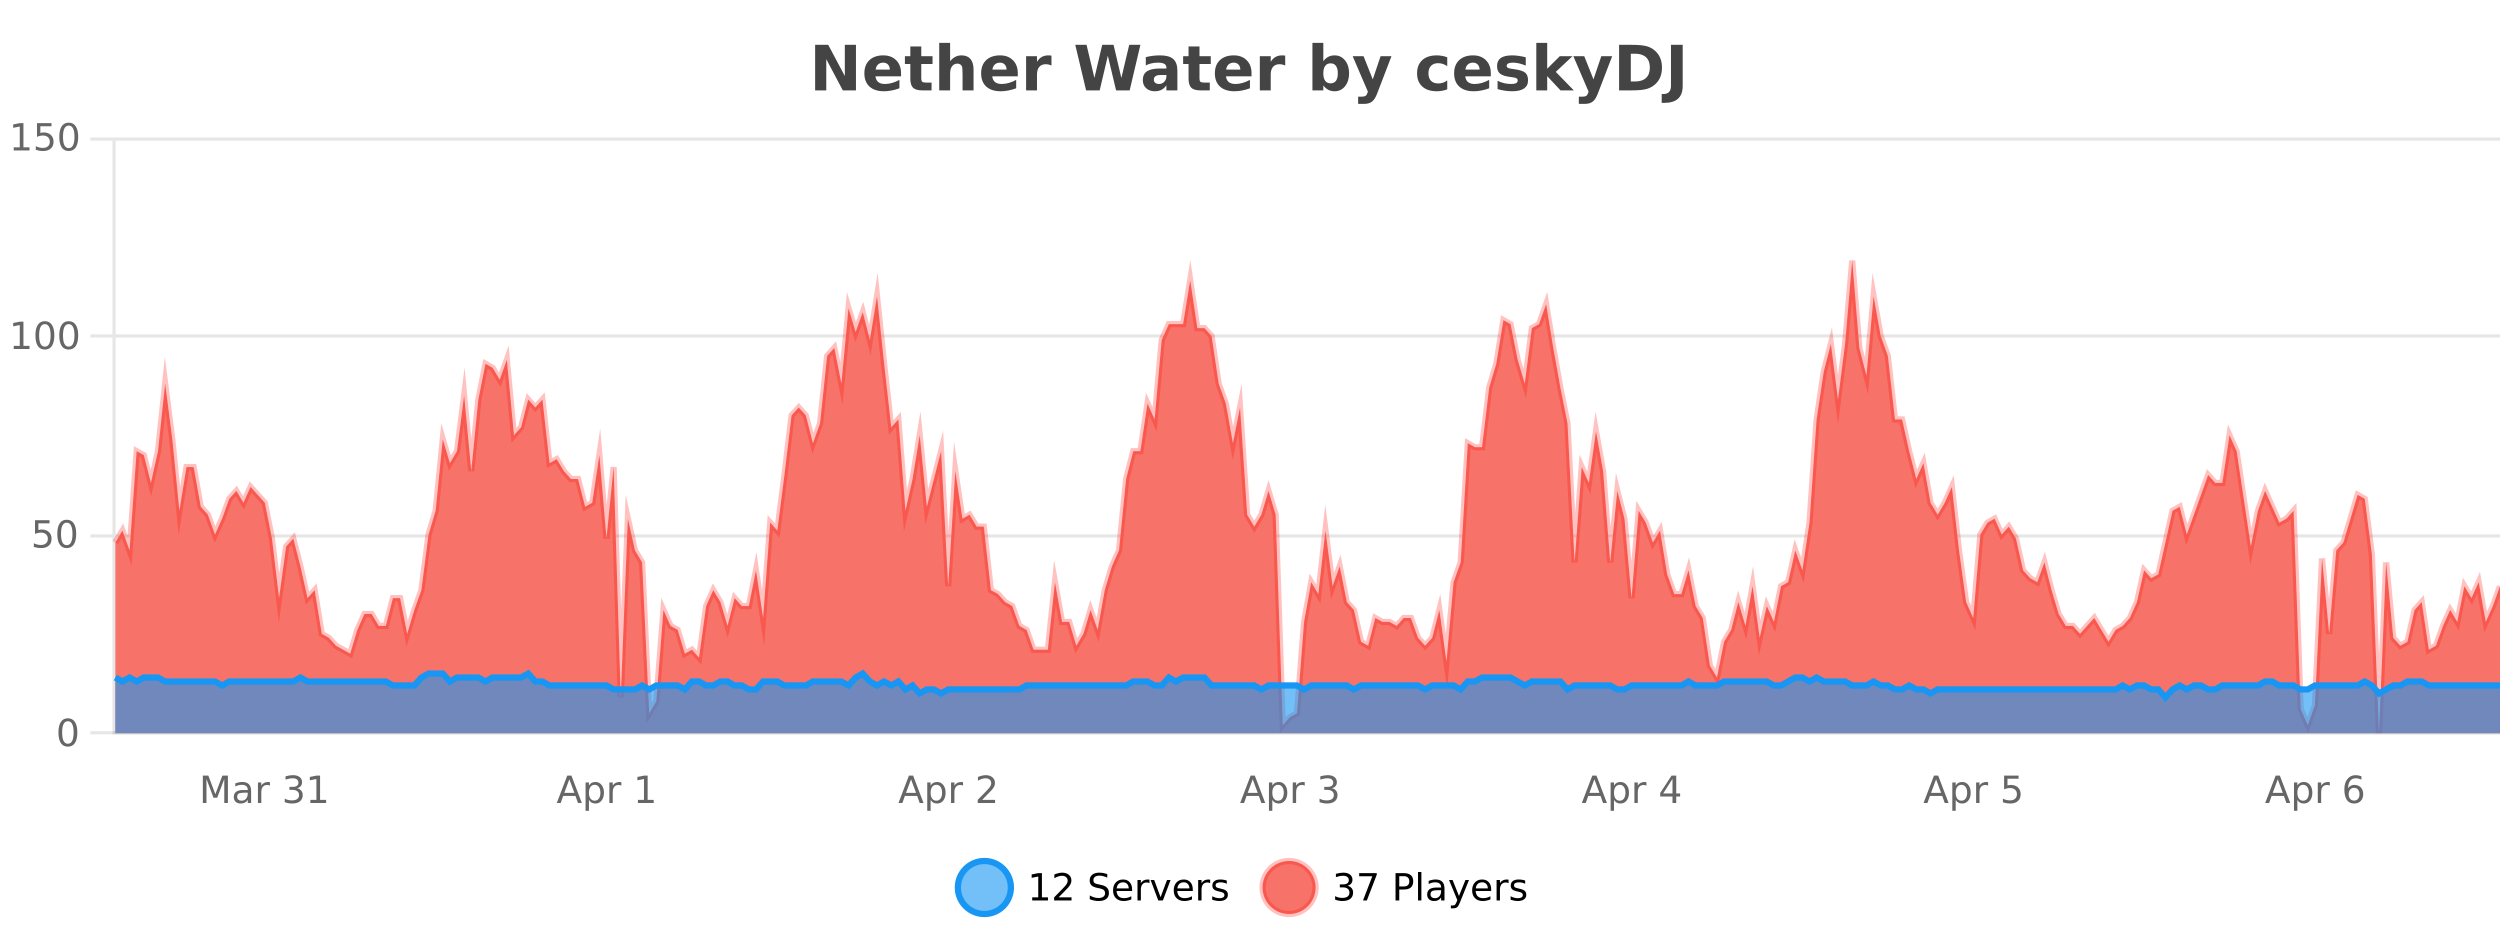
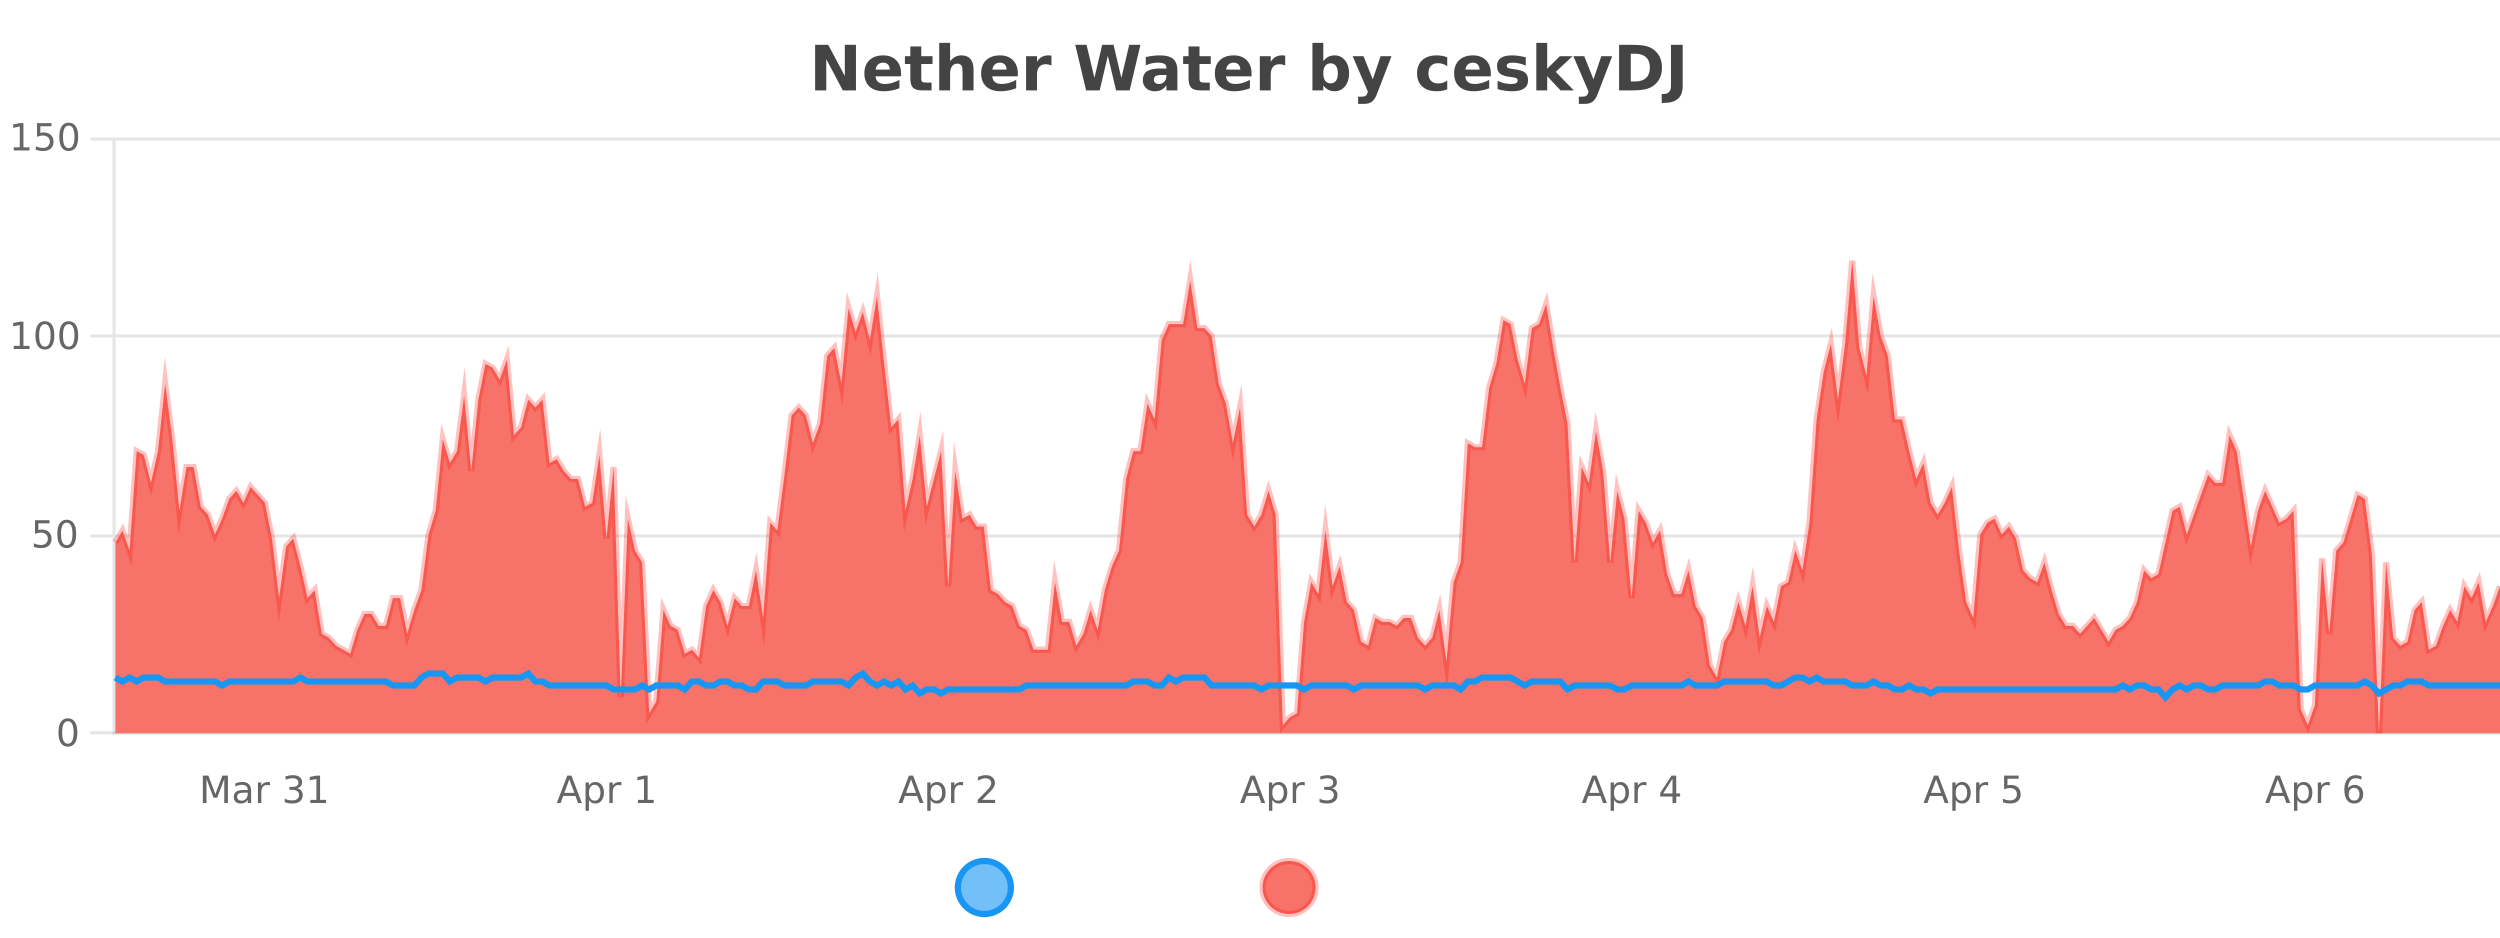
<svg xmlns="http://www.w3.org/2000/svg" width="800pt" height="300pt" viewBox="0 0 800 300" version="1.1">
  <defs>
    <clipPath id="clip1">
      <path d="M 278 263 L 352 263 L 352 300 L 278 300 Z M 278 263 " />
    </clipPath>
    <clipPath id="clip2">
      <path d="M 375 263 L 450 263 L 450 300 L 375 300 Z M 375 263 " />
    </clipPath>
    <clipPath id="clip3">
      <path d="M 36.906 83 L 800 83 L 800 234.602 L 36.906 234.602 Z M 36.906 83 " />
    </clipPath>
    <clipPath id="clip4">
      <path d="M 35.906 55 L 800 55 L 800 235.602 L 35.906 235.602 Z M 35.906 55 " />
    </clipPath>
    <clipPath id="clip5">
-       <path d="M 36.906 215 L 800 215 L 800 234.602 L 36.906 234.602 Z M 36.906 215 " />
-     </clipPath>
+       </clipPath>
    <clipPath id="clip6">
      <path d="M 35.906 187 L 800 187 L 800 235.602 L 35.906 235.602 Z M 35.906 187 " />
    </clipPath>
  </defs>
  <g id="surface3278446">
    <rect x="0" y="0" width="800" height="300" style="fill:rgb(100%,100%,100%);fill-opacity:1;stroke:none;" />
    <path style="fill:none;stroke-width:1;stroke-linecap:butt;stroke-linejoin:miter;stroke:rgb(0%,0%,0%);stroke-opacity:0.098;stroke-miterlimit:10;" d="M 37 234.5 L 800 234.5 " />
    <path style="fill:none;stroke-width:1;stroke-linecap:butt;stroke-linejoin:miter;stroke:rgb(0%,0%,0%);stroke-opacity:0.098;stroke-miterlimit:10;" d="M 28.906 234.5 L 36 234.5 " />
    <path style="fill:none;stroke-width:1;stroke-linecap:butt;stroke-linejoin:miter;stroke:rgb(0%,0%,0%);stroke-opacity:0.098;stroke-miterlimit:10;" d="M 37 171.5 L 800 171.5 " />
    <path style="fill:none;stroke-width:1;stroke-linecap:butt;stroke-linejoin:miter;stroke:rgb(0%,0%,0%);stroke-opacity:0.098;stroke-miterlimit:10;" d="M 28.906 171.5 L 36 171.5 " />
    <path style="fill:none;stroke-width:1;stroke-linecap:butt;stroke-linejoin:miter;stroke:rgb(0%,0%,0%);stroke-opacity:0.098;stroke-miterlimit:10;" d="M 37 107.5 L 800 107.5 " />
    <path style="fill:none;stroke-width:1;stroke-linecap:butt;stroke-linejoin:miter;stroke:rgb(0%,0%,0%);stroke-opacity:0.098;stroke-miterlimit:10;" d="M 28.906 107.5 L 36 107.5 " />
    <path style="fill:none;stroke-width:1;stroke-linecap:butt;stroke-linejoin:miter;stroke:rgb(0%,0%,0%);stroke-opacity:0.098;stroke-miterlimit:10;" d="M 37 44.5 L 800 44.5 " />
    <path style="fill:none;stroke-width:1;stroke-linecap:butt;stroke-linejoin:miter;stroke:rgb(0%,0%,0%);stroke-opacity:0.098;stroke-miterlimit:10;" d="M 28.906 44.5 L 36 44.5 " />
    <path style=" stroke:none;fill-rule:nonzero;fill:rgb(9.02%,58.824%,95.294%);fill-opacity:0.6;" d="M 323.488 284 C 323.488 288.688 319.688 292.484 315.004 292.484 C 310.316 292.484 306.52 288.688 306.52 284 C 306.52 279.312 310.316 275.516 315.004 275.516 C 319.688 275.516 323.488 279.312 323.488 284 Z M 323.488 284 " />
    <g clip-path="url(#clip1)" clip-rule="nonzero">
      <path style="fill:none;stroke-width:2;stroke-linecap:butt;stroke-linejoin:miter;stroke:rgb(9.02%,58.824%,95.294%);stroke-opacity:1;stroke-miterlimit:10;" d="M 323.488 284 C 323.488 288.688 319.688 292.484 315.004 292.484 C 310.316 292.484 306.52 288.688 306.52 284 C 306.52 279.312 310.316 275.516 315.004 275.516 C 319.688 275.516 323.488 279.312 323.488 284 Z M 323.488 284 " />
    </g>
-     <path style=" stroke:none;fill-rule:nonzero;fill:rgb(0%,0%,0%);fill-opacity:1;" d="M 330.305 287.156 L 332.242 287.156 L 332.242 280.484 L 330.133 280.906 L 330.133 279.828 L 332.227 279.406 L 333.414 279.406 L 333.414 287.156 L 335.352 287.156 L 335.352 288.156 L 330.305 288.156 Z M 338.75 287.156 L 342.891 287.156 L 342.891 288.156 L 337.328 288.156 L 337.328 287.156 C 337.773 286.699 338.383 286.078 339.156 285.297 C 339.938 284.508 340.426 283.996 340.625 283.766 C 341.008 283.352 341.273 282.996 341.422 282.703 C 341.578 282.402 341.656 282.109 341.656 281.828 C 341.656 281.359 341.488 280.98 341.156 280.688 C 340.832 280.398 340.41 280.25 339.891 280.25 C 339.516 280.25 339.117 280.312 338.703 280.438 C 338.297 280.562 337.859 280.762 337.391 281.031 L 337.391 279.828 C 337.867 279.641 338.312 279.5 338.719 279.406 C 339.133 279.305 339.516 279.25 339.859 279.25 C 340.766 279.25 341.488 279.48 342.031 279.938 C 342.57 280.387 342.844 280.992 342.844 281.75 C 342.844 282.105 342.773 282.445 342.641 282.766 C 342.504 283.09 342.258 283.469 341.906 283.906 C 341.801 284.023 341.488 284.352 340.969 284.891 C 340.445 285.434 339.707 286.188 338.75 287.156 Z M 354.324 279.688 L 354.324 280.844 C 353.875 280.637 353.449 280.48 353.043 280.375 C 352.645 280.262 352.266 280.203 351.902 280.203 C 351.254 280.203 350.754 280.328 350.402 280.578 C 350.059 280.828 349.887 281.188 349.887 281.656 C 349.887 282.043 350 282.336 350.23 282.531 C 350.457 282.73 350.902 282.887 351.559 283 L 352.262 283.156 C 353.145 283.324 353.797 283.621 354.215 284.047 C 354.641 284.465 354.855 285.027 354.855 285.734 C 354.855 286.59 354.566 287.234 353.996 287.672 C 353.434 288.109 352.598 288.328 351.496 288.328 C 351.09 288.328 350.652 288.281 350.184 288.188 C 349.715 288.094 349.23 287.953 348.73 287.766 L 348.73 286.547 C 349.207 286.82 349.676 287.023 350.137 287.156 C 350.605 287.293 351.059 287.359 351.496 287.359 C 352.172 287.359 352.691 287.23 353.059 286.969 C 353.434 286.699 353.621 286.32 353.621 285.828 C 353.621 285.402 353.484 285.07 353.215 284.828 C 352.953 284.578 352.52 284.398 351.918 284.281 L 351.199 284.141 C 350.312 283.965 349.672 283.688 349.277 283.312 C 348.891 282.938 348.699 282.418 348.699 281.75 C 348.699 280.969 348.969 280.359 349.512 279.922 C 350.051 279.477 350.801 279.25 351.762 279.25 C 352.176 279.25 352.594 279.289 353.012 279.359 C 353.438 279.434 353.875 279.543 354.324 279.688 Z M 362.27 284.609 L 362.27 285.125 L 357.301 285.125 C 357.352 285.875 357.574 286.445 357.973 286.828 C 358.379 287.215 358.934 287.406 359.645 287.406 C 360.059 287.406 360.461 287.359 360.848 287.266 C 361.242 287.164 361.633 287.008 362.02 286.797 L 362.02 287.828 C 361.621 287.984 361.223 288.105 360.816 288.188 C 360.41 288.281 359.996 288.328 359.582 288.328 C 358.539 288.328 357.711 288.027 357.098 287.422 C 356.48 286.809 356.176 285.98 356.176 284.938 C 356.176 283.867 356.465 283.016 357.051 282.391 C 357.633 281.758 358.414 281.438 359.395 281.438 C 360.277 281.438 360.977 281.727 361.488 282.297 C 362.008 282.859 362.27 283.633 362.27 284.609 Z M 361.191 284.281 C 361.18 283.699 361.012 283.23 360.691 282.875 C 360.367 282.523 359.941 282.344 359.41 282.344 C 358.805 282.344 358.32 282.516 357.957 282.859 C 357.602 283.203 357.398 283.684 357.348 284.297 Z M 367.84 282.594 C 367.715 282.531 367.578 282.484 367.434 282.453 C 367.297 282.414 367.141 282.391 366.965 282.391 C 366.359 282.391 365.891 282.59 365.559 282.984 C 365.234 283.383 365.074 283.953 365.074 284.703 L 365.074 288.156 L 363.996 288.156 L 363.996 281.594 L 365.074 281.594 L 365.074 282.609 C 365.301 282.215 365.598 281.922 365.965 281.734 C 366.328 281.539 366.77 281.438 367.293 281.438 C 367.363 281.438 367.441 281.445 367.527 281.453 C 367.621 281.465 367.719 281.48 367.824 281.5 Z M 368.195 281.594 L 369.336 281.594 L 371.383 287.094 L 373.445 281.594 L 374.586 281.594 L 372.117 288.156 L 370.648 288.156 Z M 381.688 284.609 L 381.688 285.125 L 376.719 285.125 C 376.77 285.875 376.992 286.445 377.391 286.828 C 377.797 287.215 378.352 287.406 379.062 287.406 C 379.477 287.406 379.879 287.359 380.266 287.266 C 380.66 287.164 381.051 287.008 381.438 286.797 L 381.438 287.828 C 381.039 287.984 380.641 288.105 380.234 288.188 C 379.828 288.281 379.414 288.328 379 288.328 C 377.957 288.328 377.129 288.027 376.516 287.422 C 375.898 286.809 375.594 285.98 375.594 284.938 C 375.594 283.867 375.883 283.016 376.469 282.391 C 377.051 281.758 377.832 281.438 378.812 281.438 C 379.695 281.438 380.395 281.727 380.906 282.297 C 381.426 282.859 381.688 283.633 381.688 284.609 Z M 380.609 284.281 C 380.598 283.699 380.43 283.23 380.109 282.875 C 379.785 282.523 379.359 282.344 378.828 282.344 C 378.223 282.344 377.738 282.516 377.375 282.859 C 377.02 283.203 376.816 283.684 376.766 284.297 Z M 387.258 282.594 C 387.133 282.531 386.996 282.484 386.852 282.453 C 386.715 282.414 386.559 282.391 386.383 282.391 C 385.777 282.391 385.309 282.59 384.977 282.984 C 384.652 283.383 384.492 283.953 384.492 284.703 L 384.492 288.156 L 383.414 288.156 L 383.414 281.594 L 384.492 281.594 L 384.492 282.609 C 384.719 282.215 385.016 281.922 385.383 281.734 C 385.746 281.539 386.188 281.438 386.711 281.438 C 386.781 281.438 386.859 281.445 386.945 281.453 C 387.039 281.465 387.137 281.48 387.242 281.5 Z M 392.566 281.781 L 392.566 282.812 C 392.262 282.656 391.945 282.543 391.613 282.469 C 391.289 282.387 390.949 282.344 390.598 282.344 C 390.066 282.344 389.664 282.43 389.395 282.594 C 389.121 282.75 388.988 282.996 388.988 283.328 C 388.988 283.578 389.082 283.777 389.27 283.922 C 389.465 284.059 389.855 284.188 390.441 284.312 L 390.801 284.406 C 391.57 284.562 392.117 284.793 392.441 285.094 C 392.762 285.398 392.926 285.812 392.926 286.344 C 392.926 286.961 392.68 287.445 392.191 287.797 C 391.711 288.152 391.051 288.328 390.207 288.328 C 389.852 288.328 389.48 288.289 389.098 288.219 C 388.723 288.156 388.324 288.059 387.91 287.922 L 387.91 286.797 C 388.305 287.008 388.695 287.164 389.082 287.266 C 389.465 287.371 389.852 287.422 390.238 287.422 C 390.738 287.422 391.121 287.34 391.395 287.172 C 391.676 286.996 391.816 286.746 391.816 286.422 C 391.816 286.133 391.715 285.906 391.52 285.75 C 391.32 285.594 390.887 285.445 390.223 285.297 L 389.848 285.219 C 389.18 285.074 388.695 284.855 388.395 284.562 C 388.102 284.273 387.957 283.875 387.957 283.375 C 387.957 282.75 388.176 282.273 388.613 281.938 C 389.051 281.605 389.668 281.438 390.473 281.438 C 390.867 281.438 391.242 281.469 391.598 281.531 C 391.949 281.586 392.273 281.668 392.566 281.781 Z M 325.004 277.016 " />
    <path style=" stroke:none;fill-rule:nonzero;fill:rgb(96.863%,44.706%,40.784%);fill-opacity:1;" d="M 420.988 284 C 420.988 288.688 417.191 292.484 412.504 292.484 C 407.82 292.484 404.02 288.688 404.02 284 C 404.02 279.312 407.82 275.516 412.504 275.516 C 417.191 275.516 420.988 279.312 420.988 284 Z M 420.988 284 " />
    <g clip-path="url(#clip2)" clip-rule="nonzero">
      <path style="fill:none;stroke-width:2;stroke-linecap:butt;stroke-linejoin:miter;stroke:rgb(100%,4.706%,0%);stroke-opacity:0.247;stroke-miterlimit:10;" d="M 420.988 284 C 420.988 288.688 417.191 292.484 412.504 292.484 C 407.82 292.484 404.02 288.688 404.02 284 C 404.02 279.312 407.82 275.516 412.504 275.516 C 417.191 275.516 420.988 279.312 420.988 284 Z M 420.988 284 " />
    </g>
-     <path style=" stroke:none;fill-rule:nonzero;fill:rgb(0%,0%,0%);fill-opacity:1;" d="M 431.195 283.438 C 431.758 283.562 432.195 283.82 432.508 284.203 C 432.828 284.578 432.992 285.047 432.992 285.609 C 432.992 286.477 432.695 287.148 432.102 287.625 C 431.508 288.094 430.664 288.328 429.57 288.328 C 429.203 288.328 428.824 288.289 428.43 288.219 C 428.043 288.148 427.648 288.039 427.242 287.891 L 427.242 286.75 C 427.562 286.938 427.918 287.086 428.305 287.188 C 428.699 287.281 429.109 287.328 429.539 287.328 C 430.277 287.328 430.84 287.184 431.227 286.891 C 431.621 286.602 431.82 286.172 431.82 285.609 C 431.82 285.102 431.637 284.699 431.273 284.406 C 430.906 284.117 430.406 283.969 429.773 283.969 L 428.742 283.969 L 428.742 283 L 429.82 283 C 430.391 283 430.836 282.887 431.148 282.656 C 431.461 282.418 431.617 282.078 431.617 281.641 C 431.617 281.195 431.453 280.852 431.133 280.609 C 430.82 280.371 430.367 280.25 429.773 280.25 C 429.438 280.25 429.086 280.289 428.711 280.359 C 428.344 280.422 427.938 280.527 427.492 280.672 L 427.492 279.625 C 427.949 279.5 428.371 279.406 428.758 279.344 C 429.152 279.281 429.523 279.25 429.867 279.25 C 430.773 279.25 431.484 279.453 432.008 279.859 C 432.527 280.266 432.789 280.82 432.789 281.516 C 432.789 282.008 432.648 282.418 432.367 282.75 C 432.094 283.086 431.703 283.312 431.195 283.438 Z M 434.938 279.406 L 440.562 279.406 L 440.562 279.906 L 437.391 288.156 L 436.156 288.156 L 439.141 280.406 L 434.938 280.406 Z M 447.762 280.375 L 447.762 283.672 L 449.246 283.672 C 449.797 283.672 450.223 283.531 450.527 283.25 C 450.828 282.961 450.98 282.547 450.98 282.016 C 450.98 281.496 450.828 281.094 450.527 280.812 C 450.223 280.523 449.797 280.375 449.246 280.375 Z M 446.574 279.406 L 449.246 279.406 C 450.234 279.406 450.98 279.633 451.48 280.078 C 451.98 280.516 452.23 281.164 452.23 282.016 C 452.23 282.883 451.98 283.539 451.48 283.984 C 450.98 284.422 450.234 284.641 449.246 284.641 L 447.762 284.641 L 447.762 288.156 L 446.574 288.156 Z M 453.766 279.031 L 454.844 279.031 L 454.844 288.156 L 453.766 288.156 Z M 460.082 284.859 C 459.215 284.859 458.613 284.961 458.27 285.156 C 457.934 285.355 457.77 285.695 457.77 286.172 C 457.77 286.559 457.895 286.867 458.145 287.094 C 458.402 287.312 458.746 287.422 459.176 287.422 C 459.777 287.422 460.258 287.215 460.613 286.797 C 460.977 286.371 461.16 285.805 461.16 285.094 L 461.16 284.859 Z M 462.238 284.406 L 462.238 288.156 L 461.16 288.156 L 461.16 287.156 C 460.91 287.555 460.602 287.852 460.238 288.047 C 459.871 288.234 459.426 288.328 458.895 288.328 C 458.215 288.328 457.68 288.141 457.285 287.766 C 456.887 287.383 456.691 286.875 456.691 286.25 C 456.691 285.512 456.934 284.953 457.426 284.578 C 457.926 284.203 458.664 284.016 459.645 284.016 L 461.16 284.016 L 461.16 283.906 C 461.16 283.406 460.992 283.023 460.66 282.75 C 460.336 282.48 459.883 282.344 459.301 282.344 C 458.926 282.344 458.555 282.391 458.191 282.484 C 457.836 282.578 457.496 282.715 457.176 282.891 L 457.176 281.891 C 457.57 281.734 457.949 281.621 458.316 281.547 C 458.691 281.477 459.055 281.438 459.41 281.438 C 460.355 281.438 461.066 281.684 461.535 282.172 C 462.004 282.664 462.238 283.406 462.238 284.406 Z M 467.188 288.766 C 466.883 289.547 466.586 290.055 466.297 290.297 C 466.004 290.535 465.617 290.656 465.141 290.656 L 464.281 290.656 L 464.281 289.75 L 464.906 289.75 C 465.207 289.75 465.438 289.676 465.594 289.531 C 465.758 289.395 465.941 289.066 466.141 288.547 L 466.344 288.047 L 463.688 281.594 L 464.828 281.594 L 466.875 286.719 L 468.938 281.594 L 470.078 281.594 Z M 477.18 284.609 L 477.18 285.125 L 472.211 285.125 C 472.262 285.875 472.484 286.445 472.883 286.828 C 473.289 287.215 473.844 287.406 474.555 287.406 C 474.969 287.406 475.371 287.359 475.758 287.266 C 476.152 287.164 476.543 287.008 476.93 286.797 L 476.93 287.828 C 476.531 287.984 476.133 288.105 475.727 288.188 C 475.32 288.281 474.906 288.328 474.492 288.328 C 473.449 288.328 472.621 288.027 472.008 287.422 C 471.391 286.809 471.086 285.98 471.086 284.938 C 471.086 283.867 471.375 283.016 471.961 282.391 C 472.543 281.758 473.324 281.438 474.305 281.438 C 475.188 281.438 475.887 281.727 476.398 282.297 C 476.918 282.859 477.18 283.633 477.18 284.609 Z M 476.102 284.281 C 476.09 283.699 475.922 283.23 475.602 282.875 C 475.277 282.523 474.852 282.344 474.32 282.344 C 473.715 282.344 473.23 282.516 472.867 282.859 C 472.512 283.203 472.309 283.684 472.258 284.297 Z M 482.75 282.594 C 482.625 282.531 482.488 282.484 482.344 282.453 C 482.207 282.414 482.051 282.391 481.875 282.391 C 481.27 282.391 480.801 282.59 480.469 282.984 C 480.145 283.383 479.984 283.953 479.984 284.703 L 479.984 288.156 L 478.906 288.156 L 478.906 281.594 L 479.984 281.594 L 479.984 282.609 C 480.211 282.215 480.508 281.922 480.875 281.734 C 481.238 281.539 481.68 281.438 482.203 281.438 C 482.273 281.438 482.352 281.445 482.438 281.453 C 482.531 281.465 482.629 281.48 482.734 281.5 Z M 488.055 281.781 L 488.055 282.812 C 487.75 282.656 487.434 282.543 487.102 282.469 C 486.777 282.387 486.438 282.344 486.086 282.344 C 485.555 282.344 485.152 282.43 484.883 282.594 C 484.609 282.75 484.477 282.996 484.477 283.328 C 484.477 283.578 484.57 283.777 484.758 283.922 C 484.953 284.059 485.344 284.188 485.93 284.312 L 486.289 284.406 C 487.059 284.562 487.605 284.793 487.93 285.094 C 488.25 285.398 488.414 285.812 488.414 286.344 C 488.414 286.961 488.168 287.445 487.68 287.797 C 487.199 288.152 486.539 288.328 485.695 288.328 C 485.34 288.328 484.969 288.289 484.586 288.219 C 484.211 288.156 483.812 288.059 483.398 287.922 L 483.398 286.797 C 483.793 287.008 484.184 287.164 484.57 287.266 C 484.953 287.371 485.34 287.422 485.727 287.422 C 486.227 287.422 486.609 287.34 486.883 287.172 C 487.164 286.996 487.305 286.746 487.305 286.422 C 487.305 286.133 487.203 285.906 487.008 285.75 C 486.809 285.594 486.375 285.445 485.711 285.297 L 485.336 285.219 C 484.668 285.074 484.184 284.855 483.883 284.562 C 483.59 284.273 483.445 283.875 483.445 283.375 C 483.445 282.75 483.664 282.273 484.102 281.938 C 484.539 281.605 485.156 281.438 485.961 281.438 C 486.355 281.438 486.73 281.469 487.086 281.531 C 487.438 281.586 487.762 281.668 488.055 281.781 Z M 422.504 277.016 " />
    <path style=" stroke:none;fill-rule:nonzero;fill:rgb(26.667%,26.667%,26.667%);fill-opacity:1;" d="M 260.844 14.344 L 265.031 14.344 L 270.344 24.344 L 270.344 14.344 L 273.906 14.344 L 273.906 28.922 L 269.703 28.922 L 264.406 18.922 L 264.406 28.922 L 260.844 28.922 Z M 288.332 23.422 L 288.332 24.422 L 280.16 24.422 C 280.242 25.246 280.539 25.859 281.051 26.266 C 281.559 26.672 282.27 26.875 283.176 26.875 C 283.914 26.875 284.668 26.766 285.441 26.547 C 286.211 26.328 287.004 26 287.816 25.562 L 287.816 28.25 C 286.992 28.562 286.164 28.797 285.332 28.953 C 284.508 29.117 283.684 29.203 282.863 29.203 C 280.883 29.203 279.34 28.703 278.238 27.703 C 277.145 26.695 276.598 25.281 276.598 23.469 C 276.598 21.68 277.133 20.273 278.207 19.25 C 279.289 18.23 280.773 17.719 282.66 17.719 C 284.379 17.719 285.754 18.242 286.785 19.281 C 287.816 20.312 288.332 21.695 288.332 23.422 Z M 284.738 22.266 C 284.738 21.602 284.543 21.062 284.16 20.656 C 283.773 20.25 283.27 20.047 282.645 20.047 C 281.965 20.047 281.414 20.242 280.988 20.625 C 280.57 21 280.309 21.547 280.207 22.266 Z M 294.805 14.875 L 294.805 17.984 L 298.414 17.984 L 298.414 20.484 L 294.805 20.484 L 294.805 25.125 C 294.805 25.637 294.902 25.98 295.102 26.156 C 295.309 26.336 295.711 26.422 296.305 26.422 L 298.102 26.422 L 298.102 28.922 L 295.102 28.922 C 293.727 28.922 292.746 28.637 292.164 28.062 C 291.59 27.48 291.305 26.5 291.305 25.125 L 291.305 20.484 L 289.57 20.484 L 289.57 17.984 L 291.305 17.984 L 291.305 14.875 Z M 311.535 22.266 L 311.535 28.922 L 308.02 28.922 L 308.02 23.844 C 308.02 22.887 307.996 22.23 307.957 21.875 C 307.914 21.512 307.84 21.246 307.738 21.078 C 307.602 20.852 307.414 20.672 307.176 20.547 C 306.945 20.422 306.68 20.359 306.379 20.359 C 305.648 20.359 305.074 20.641 304.66 21.203 C 304.242 21.766 304.035 22.547 304.035 23.547 L 304.035 28.922 L 300.551 28.922 L 300.551 13.719 L 304.035 13.719 L 304.035 19.578 C 304.566 18.945 305.129 18.477 305.723 18.172 C 306.316 17.871 306.965 17.719 307.676 17.719 C 308.945 17.719 309.902 18.109 310.551 18.891 C 311.207 19.664 311.535 20.789 311.535 22.266 Z M 325.695 23.422 L 325.695 24.422 L 317.523 24.422 C 317.605 25.246 317.902 25.859 318.414 26.266 C 318.922 26.672 319.633 26.875 320.539 26.875 C 321.277 26.875 322.031 26.766 322.805 26.547 C 323.574 26.328 324.367 26 325.18 25.562 L 325.18 28.25 C 324.355 28.562 323.527 28.797 322.695 28.953 C 321.871 29.117 321.047 29.203 320.227 29.203 C 318.246 29.203 316.703 28.703 315.602 27.703 C 314.508 26.695 313.961 25.281 313.961 23.469 C 313.961 21.68 314.496 20.273 315.57 19.25 C 316.652 18.23 318.137 17.719 320.023 17.719 C 321.742 17.719 323.117 18.242 324.148 19.281 C 325.18 20.312 325.695 21.695 325.695 23.422 Z M 322.102 22.266 C 322.102 21.602 321.906 21.062 321.523 20.656 C 321.137 20.25 320.633 20.047 320.008 20.047 C 319.328 20.047 318.777 20.242 318.352 20.625 C 317.934 21 317.672 21.547 317.57 22.266 Z M 336.477 20.969 C 336.164 20.824 335.855 20.719 335.555 20.656 C 335.25 20.586 334.949 20.547 334.648 20.547 C 333.742 20.547 333.043 20.836 332.555 21.406 C 332.074 21.98 331.836 22.805 331.836 23.875 L 331.836 28.922 L 328.352 28.922 L 328.352 17.984 L 331.836 17.984 L 331.836 19.781 C 332.281 19.062 332.797 18.543 333.383 18.219 C 333.965 17.887 334.664 17.719 335.477 17.719 C 335.602 17.719 335.73 17.727 335.867 17.734 C 336 17.746 336.199 17.766 336.461 17.797 Z M 344.086 14.344 L 347.695 14.344 L 350.211 24.938 L 352.711 14.344 L 356.336 14.344 L 358.836 24.938 L 361.352 14.344 L 364.93 14.344 L 361.492 28.922 L 357.148 28.922 L 354.508 17.844 L 351.898 28.922 L 347.555 28.922 Z M 371.418 24 C 370.688 24 370.141 24.125 369.777 24.375 C 369.41 24.617 369.23 24.98 369.23 25.469 C 369.23 25.906 369.375 26.25 369.668 26.5 C 369.969 26.75 370.379 26.875 370.902 26.875 C 371.559 26.875 372.109 26.641 372.559 26.172 C 373.016 25.703 373.246 25.117 373.246 24.406 L 373.246 24 Z M 376.762 22.688 L 376.762 28.922 L 373.246 28.922 L 373.246 27.297 C 372.777 27.965 372.246 28.449 371.652 28.75 C 371.066 29.051 370.355 29.203 369.512 29.203 C 368.387 29.203 367.469 28.875 366.762 28.219 C 366.051 27.555 365.699 26.695 365.699 25.641 C 365.699 24.359 366.137 23.422 367.012 22.828 C 367.895 22.227 369.285 21.922 371.184 21.922 L 373.246 21.922 L 373.246 21.641 C 373.246 21.09 373.027 20.688 372.59 20.438 C 372.152 20.18 371.469 20.047 370.543 20.047 C 369.793 20.047 369.094 20.125 368.449 20.281 C 367.801 20.43 367.203 20.648 366.652 20.938 L 366.652 18.281 C 367.402 18.094 368.152 17.953 368.902 17.859 C 369.66 17.766 370.422 17.719 371.184 17.719 C 373.152 17.719 374.574 18.109 375.449 18.891 C 376.324 19.664 376.762 20.93 376.762 22.688 Z M 383.836 14.875 L 383.836 17.984 L 387.445 17.984 L 387.445 20.484 L 383.836 20.484 L 383.836 25.125 C 383.836 25.637 383.934 25.98 384.133 26.156 C 384.34 26.336 384.742 26.422 385.336 26.422 L 387.133 26.422 L 387.133 28.922 L 384.133 28.922 C 382.758 28.922 381.777 28.637 381.195 28.062 C 380.621 27.48 380.336 26.5 380.336 25.125 L 380.336 20.484 L 378.602 20.484 L 378.602 17.984 L 380.336 17.984 L 380.336 14.875 Z M 400.492 23.422 L 400.492 24.422 L 392.32 24.422 C 392.402 25.246 392.699 25.859 393.211 26.266 C 393.719 26.672 394.43 26.875 395.336 26.875 C 396.074 26.875 396.828 26.766 397.602 26.547 C 398.371 26.328 399.164 26 399.977 25.562 L 399.977 28.25 C 399.152 28.562 398.324 28.797 397.492 28.953 C 396.668 29.117 395.844 29.203 395.023 29.203 C 393.043 29.203 391.5 28.703 390.398 27.703 C 389.305 26.695 388.758 25.281 388.758 23.469 C 388.758 21.68 389.293 20.273 390.367 19.25 C 391.449 18.23 392.934 17.719 394.82 17.719 C 396.539 17.719 397.914 18.242 398.945 19.281 C 399.977 20.312 400.492 21.695 400.492 23.422 Z M 396.898 22.266 C 396.898 21.602 396.703 21.062 396.32 20.656 C 395.934 20.25 395.43 20.047 394.805 20.047 C 394.125 20.047 393.574 20.242 393.148 20.625 C 392.73 21 392.469 21.547 392.367 22.266 Z M 411.273 20.969 C 410.961 20.824 410.652 20.719 410.352 20.656 C 410.047 20.586 409.746 20.547 409.445 20.547 C 408.539 20.547 407.84 20.836 407.352 21.406 C 406.871 21.98 406.633 22.805 406.633 23.875 L 406.633 28.922 L 403.148 28.922 L 403.148 17.984 L 406.633 17.984 L 406.633 19.781 C 407.078 19.062 407.594 18.543 408.18 18.219 C 408.762 17.887 409.461 17.719 410.273 17.719 C 410.398 17.719 410.527 17.727 410.664 17.734 C 410.797 17.746 410.996 17.766 411.258 17.797 Z M 425.789 26.672 C 426.539 26.672 427.109 26.402 427.508 25.859 C 427.902 25.309 428.102 24.512 428.102 23.469 C 428.102 22.43 427.902 21.637 427.508 21.094 C 427.109 20.543 426.539 20.266 425.789 20.266 C 425.039 20.266 424.461 20.543 424.055 21.094 C 423.656 21.637 423.461 22.43 423.461 23.469 C 423.461 24.5 423.656 25.293 424.055 25.844 C 424.461 26.398 425.039 26.672 425.789 26.672 Z M 423.461 19.578 C 423.949 18.945 424.484 18.477 425.07 18.172 C 425.652 17.871 426.324 17.719 427.086 17.719 C 428.438 17.719 429.547 18.258 430.414 19.328 C 431.277 20.402 431.711 21.781 431.711 23.469 C 431.711 25.148 431.277 26.523 430.414 27.594 C 429.547 28.668 428.438 29.203 427.086 29.203 C 426.324 29.203 425.652 29.051 425.07 28.75 C 424.484 28.449 423.949 27.98 423.461 27.344 L 423.461 28.922 L 419.977 28.922 L 419.977 13.719 L 423.461 13.719 Z M 432.852 17.984 L 436.336 17.984 L 439.289 25.406 L 441.789 17.984 L 445.273 17.984 L 440.68 29.953 C 440.219 31.172 439.68 32.02 439.055 32.5 C 438.438 32.988 437.633 33.234 436.633 33.234 L 434.602 33.234 L 434.602 30.938 L 435.695 30.938 C 436.289 30.938 436.719 30.844 436.992 30.656 C 437.262 30.469 437.469 30.129 437.617 29.641 L 437.727 29.344 Z M 463.117 18.328 L 463.117 21.172 C 462.648 20.852 462.172 20.609 461.695 20.453 C 461.215 20.297 460.715 20.219 460.195 20.219 C 459.227 20.219 458.465 20.508 457.914 21.078 C 457.371 21.641 457.102 22.438 457.102 23.469 C 457.102 24.492 457.371 25.289 457.914 25.859 C 458.465 26.422 459.227 26.703 460.195 26.703 C 460.746 26.703 461.266 26.625 461.758 26.469 C 462.246 26.305 462.699 26.059 463.117 25.734 L 463.117 28.594 C 462.574 28.805 462.023 28.953 461.461 29.047 C 460.898 29.148 460.328 29.203 459.758 29.203 C 457.789 29.203 456.246 28.699 455.133 27.688 C 454.016 26.68 453.461 25.273 453.461 23.469 C 453.461 21.656 454.016 20.246 455.133 19.234 C 456.246 18.227 457.789 17.719 459.758 17.719 C 460.328 17.719 460.891 17.773 461.445 17.875 C 462.008 17.969 462.562 18.121 463.117 18.328 Z M 477.055 23.422 L 477.055 24.422 L 468.883 24.422 C 468.965 25.246 469.262 25.859 469.773 26.266 C 470.281 26.672 470.992 26.875 471.898 26.875 C 472.637 26.875 473.391 26.766 474.164 26.547 C 474.934 26.328 475.727 26 476.539 25.562 L 476.539 28.25 C 475.715 28.562 474.887 28.797 474.055 28.953 C 473.23 29.117 472.406 29.203 471.586 29.203 C 469.605 29.203 468.062 28.703 466.961 27.703 C 465.867 26.695 465.32 25.281 465.32 23.469 C 465.32 21.68 465.855 20.273 466.93 19.25 C 468.012 18.23 469.496 17.719 471.383 17.719 C 473.102 17.719 474.477 18.242 475.508 19.281 C 476.539 20.312 477.055 21.695 477.055 23.422 Z M 473.461 22.266 C 473.461 21.602 473.266 21.062 472.883 20.656 C 472.496 20.25 471.992 20.047 471.367 20.047 C 470.688 20.047 470.137 20.242 469.711 20.625 C 469.293 21 469.031 21.547 468.93 22.266 Z M 488.242 18.328 L 488.242 20.984 C 487.5 20.672 486.781 20.438 486.086 20.281 C 485.387 20.125 484.727 20.047 484.102 20.047 C 483.445 20.047 482.953 20.133 482.633 20.297 C 482.309 20.465 482.148 20.719 482.148 21.062 C 482.148 21.344 482.266 21.559 482.508 21.703 C 482.758 21.852 483.195 21.961 483.82 22.031 L 484.445 22.125 C 486.234 22.355 487.438 22.73 488.055 23.25 C 488.668 23.773 488.977 24.59 488.977 25.703 C 488.977 26.871 488.543 27.746 487.68 28.328 C 486.824 28.914 485.547 29.203 483.852 29.203 C 483.121 29.203 482.371 29.145 481.602 29.031 C 480.828 28.918 480.039 28.746 479.227 28.516 L 479.227 25.859 C 479.922 26.203 480.637 26.461 481.367 26.625 C 482.094 26.793 482.84 26.875 483.602 26.875 C 484.289 26.875 484.805 26.781 485.148 26.594 C 485.492 26.406 485.664 26.125 485.664 25.75 C 485.664 25.438 485.543 25.211 485.305 25.062 C 485.062 24.906 484.59 24.789 483.883 24.703 L 483.273 24.625 C 481.711 24.43 480.617 24.07 479.992 23.547 C 479.367 23.016 479.055 22.215 479.055 21.141 C 479.055 19.984 479.449 19.125 480.242 18.562 C 481.043 18 482.262 17.719 483.898 17.719 C 484.543 17.719 485.219 17.773 485.93 17.875 C 486.637 17.969 487.406 18.121 488.242 18.328 Z M 491.617 13.719 L 495.102 13.719 L 495.102 22 L 499.133 17.984 L 503.195 17.984 L 497.852 23 L 503.617 28.922 L 499.367 28.922 L 495.102 24.359 L 495.102 28.922 L 491.617 28.922 Z M 503.477 17.984 L 506.961 17.984 L 509.914 25.406 L 512.414 17.984 L 515.898 17.984 L 511.305 29.953 C 510.844 31.172 510.305 32.02 509.68 32.5 C 509.062 32.988 508.258 33.234 507.258 33.234 L 505.227 33.234 L 505.227 30.938 L 506.32 30.938 C 506.914 30.938 507.344 30.844 507.617 30.656 C 507.887 30.469 508.094 30.129 508.242 29.641 L 508.352 29.344 Z M 521.859 17.188 L 521.859 26.078 L 523.203 26.078 C 524.742 26.078 525.922 25.699 526.734 24.938 C 527.547 24.18 527.953 23.07 527.953 21.609 C 527.953 20.172 527.547 19.078 526.734 18.328 C 525.93 17.57 524.754 17.188 523.203 17.188 Z M 518.109 14.344 L 522.062 14.344 C 524.281 14.344 525.93 14.5 527.016 14.812 C 528.098 15.125 529.023 15.664 529.797 16.422 C 530.484 17.078 530.992 17.84 531.328 18.703 C 531.66 19.559 531.828 20.527 531.828 21.609 C 531.828 22.715 531.66 23.699 531.328 24.562 C 530.992 25.43 530.484 26.188 529.797 26.844 C 529.016 27.594 528.078 28.133 526.984 28.453 C 525.891 28.766 524.25 28.922 522.062 28.922 L 518.109 28.922 Z M 534.711 14.344 L 538.461 14.344 L 538.461 27.5 C 538.461 29.32 537.965 30.68 536.977 31.578 C 535.996 32.473 534.508 32.922 532.508 32.922 L 531.742 32.922 L 531.742 30.078 L 532.336 30.078 C 533.117 30.078 533.703 29.859 534.102 29.422 C 534.508 28.992 534.711 28.355 534.711 27.5 Z M 259 10.359 " />
    <path style="fill:none;stroke-width:1;stroke-linecap:butt;stroke-linejoin:miter;stroke:rgb(0%,0%,0%);stroke-opacity:0.098;stroke-miterlimit:10;" d="M 36 234.5 L 801 234.5 " />
    <path style=" stroke:none;fill-rule:nonzero;fill:rgb(40%,40%,40%);fill-opacity:1;" d="M 64.91 248.203 L 66.676 248.203 L 68.91 254.156 L 71.16 248.203 L 72.926 248.203 L 72.926 256.953 L 71.77 256.953 L 71.77 249.266 L 69.504 255.266 L 68.316 255.266 L 66.066 249.266 L 66.066 256.953 L 64.91 256.953 Z M 78.203 253.656 C 77.336 253.656 76.734 253.758 76.391 253.953 C 76.055 254.152 75.891 254.492 75.891 254.969 C 75.891 255.355 76.016 255.664 76.266 255.891 C 76.523 256.109 76.867 256.219 77.297 256.219 C 77.898 256.219 78.379 256.012 78.734 255.594 C 79.098 255.168 79.281 254.602 79.281 253.891 L 79.281 253.656 Z M 80.359 253.203 L 80.359 256.953 L 79.281 256.953 L 79.281 255.953 C 79.031 256.352 78.723 256.648 78.359 256.844 C 77.992 257.031 77.547 257.125 77.016 257.125 C 76.336 257.125 75.801 256.938 75.406 256.562 C 75.008 256.18 74.812 255.672 74.812 255.047 C 74.812 254.309 75.055 253.75 75.547 253.375 C 76.047 253 76.785 252.812 77.766 252.812 L 79.281 252.812 L 79.281 252.703 C 79.281 252.203 79.113 251.82 78.781 251.547 C 78.457 251.277 78.004 251.141 77.422 251.141 C 77.047 251.141 76.676 251.188 76.312 251.281 C 75.957 251.375 75.617 251.512 75.297 251.688 L 75.297 250.688 C 75.691 250.531 76.07 250.418 76.438 250.344 C 76.812 250.273 77.176 250.234 77.531 250.234 C 78.477 250.234 79.188 250.48 79.656 250.969 C 80.125 251.461 80.359 252.203 80.359 253.203 Z M 86.383 251.391 C 86.258 251.328 86.121 251.281 85.977 251.25 C 85.84 251.211 85.684 251.188 85.508 251.188 C 84.902 251.188 84.434 251.387 84.102 251.781 C 83.777 252.18 83.617 252.75 83.617 253.5 L 83.617 256.953 L 82.539 256.953 L 82.539 250.391 L 83.617 250.391 L 83.617 251.406 C 83.844 251.012 84.141 250.719 84.508 250.531 C 84.871 250.336 85.312 250.234 85.836 250.234 C 85.906 250.234 85.984 250.242 86.07 250.25 C 86.164 250.262 86.262 250.277 86.367 250.297 Z M 95.07 252.234 C 95.633 252.359 96.07 252.617 96.383 253 C 96.703 253.375 96.867 253.844 96.867 254.406 C 96.867 255.273 96.57 255.945 95.977 256.422 C 95.383 256.891 94.539 257.125 93.445 257.125 C 93.078 257.125 92.699 257.086 92.305 257.016 C 91.918 256.945 91.523 256.836 91.117 256.688 L 91.117 255.547 C 91.438 255.734 91.793 255.883 92.18 255.984 C 92.574 256.078 92.984 256.125 93.414 256.125 C 94.152 256.125 94.715 255.98 95.102 255.688 C 95.496 255.398 95.695 254.969 95.695 254.406 C 95.695 253.898 95.512 253.496 95.148 253.203 C 94.781 252.914 94.281 252.766 93.648 252.766 L 92.617 252.766 L 92.617 251.797 L 93.695 251.797 C 94.266 251.797 94.711 251.684 95.023 251.453 C 95.336 251.215 95.492 250.875 95.492 250.438 C 95.492 249.992 95.328 249.648 95.008 249.406 C 94.695 249.168 94.242 249.047 93.648 249.047 C 93.312 249.047 92.961 249.086 92.586 249.156 C 92.219 249.219 91.812 249.324 91.367 249.469 L 91.367 248.422 C 91.824 248.297 92.246 248.203 92.633 248.141 C 93.027 248.078 93.398 248.047 93.742 248.047 C 94.648 248.047 95.359 248.25 95.883 248.656 C 96.402 249.062 96.664 249.617 96.664 250.312 C 96.664 250.805 96.523 251.215 96.242 251.547 C 95.969 251.883 95.578 252.109 95.07 252.234 Z M 99.312 255.953 L 101.25 255.953 L 101.25 249.281 L 99.141 249.703 L 99.141 248.625 L 101.234 248.203 L 102.422 248.203 L 102.422 255.953 L 104.359 255.953 L 104.359 256.953 L 99.312 256.953 Z M 63.738 245.816 " />
    <path style=" stroke:none;fill-rule:nonzero;fill:rgb(40%,40%,40%);fill-opacity:1;" d="M 182.188 249.375 L 180.578 253.719 L 183.797 253.719 Z M 181.516 248.203 L 182.859 248.203 L 186.188 256.953 L 184.953 256.953 L 184.156 254.703 L 180.219 254.703 L 179.422 256.953 L 178.172 256.953 Z M 188.461 255.969 L 188.461 259.453 L 187.383 259.453 L 187.383 250.391 L 188.461 250.391 L 188.461 251.391 C 188.688 250.996 188.977 250.703 189.32 250.516 C 189.664 250.328 190.074 250.234 190.555 250.234 C 191.355 250.234 192.008 250.555 192.508 251.188 C 193.008 251.812 193.258 252.641 193.258 253.672 C 193.258 254.703 193.008 255.539 192.508 256.172 C 192.008 256.809 191.355 257.125 190.555 257.125 C 190.074 257.125 189.664 257.031 189.32 256.844 C 188.977 256.648 188.688 256.355 188.461 255.969 Z M 192.133 253.672 C 192.133 252.883 191.965 252.262 191.633 251.812 C 191.309 251.367 190.867 251.141 190.305 251.141 C 189.73 251.141 189.277 251.367 188.945 251.812 C 188.621 252.262 188.461 252.883 188.461 253.672 C 188.461 254.465 188.621 255.09 188.945 255.547 C 189.277 255.996 189.73 256.219 190.305 256.219 C 190.867 256.219 191.309 255.996 191.633 255.547 C 191.965 255.09 192.133 254.465 192.133 253.672 Z M 198.844 251.391 C 198.719 251.328 198.582 251.281 198.438 251.25 C 198.301 251.211 198.145 251.188 197.969 251.188 C 197.363 251.188 196.895 251.387 196.562 251.781 C 196.238 252.18 196.078 252.75 196.078 253.5 L 196.078 256.953 L 195 256.953 L 195 250.391 L 196.078 250.391 L 196.078 251.406 C 196.305 251.012 196.602 250.719 196.969 250.531 C 197.332 250.336 197.773 250.234 198.297 250.234 C 198.367 250.234 198.445 250.242 198.531 250.25 C 198.625 250.262 198.723 250.277 198.828 250.297 Z M 204.137 255.953 L 206.074 255.953 L 206.074 249.281 L 203.965 249.703 L 203.965 248.625 L 206.059 248.203 L 207.246 248.203 L 207.246 255.953 L 209.184 255.953 L 209.184 256.953 L 204.137 256.953 Z M 178.078 245.816 " />
    <path style=" stroke:none;fill-rule:nonzero;fill:rgb(40%,40%,40%);fill-opacity:1;" d="M 291.527 249.375 L 289.918 253.719 L 293.137 253.719 Z M 290.855 248.203 L 292.199 248.203 L 295.527 256.953 L 294.293 256.953 L 293.496 254.703 L 289.559 254.703 L 288.762 256.953 L 287.512 256.953 Z M 297.797 255.969 L 297.797 259.453 L 296.719 259.453 L 296.719 250.391 L 297.797 250.391 L 297.797 251.391 C 298.023 250.996 298.312 250.703 298.656 250.516 C 299 250.328 299.41 250.234 299.891 250.234 C 300.691 250.234 301.344 250.555 301.844 251.188 C 302.344 251.812 302.594 252.641 302.594 253.672 C 302.594 254.703 302.344 255.539 301.844 256.172 C 301.344 256.809 300.691 257.125 299.891 257.125 C 299.41 257.125 299 257.031 298.656 256.844 C 298.312 256.648 298.023 256.355 297.797 255.969 Z M 301.469 253.672 C 301.469 252.883 301.301 252.262 300.969 251.812 C 300.645 251.367 300.203 251.141 299.641 251.141 C 299.066 251.141 298.613 251.367 298.281 251.812 C 297.957 252.262 297.797 252.883 297.797 253.672 C 297.797 254.465 297.957 255.09 298.281 255.547 C 298.613 255.996 299.066 256.219 299.641 256.219 C 300.203 256.219 300.645 255.996 300.969 255.547 C 301.301 255.09 301.469 254.465 301.469 253.672 Z M 308.18 251.391 C 308.055 251.328 307.918 251.281 307.773 251.25 C 307.637 251.211 307.48 251.188 307.305 251.188 C 306.699 251.188 306.23 251.387 305.898 251.781 C 305.574 252.18 305.414 252.75 305.414 253.5 L 305.414 256.953 L 304.336 256.953 L 304.336 250.391 L 305.414 250.391 L 305.414 251.406 C 305.641 251.012 305.938 250.719 306.305 250.531 C 306.668 250.336 307.109 250.234 307.633 250.234 C 307.703 250.234 307.781 250.242 307.867 250.25 C 307.961 250.262 308.059 250.277 308.164 250.297 Z M 314.289 255.953 L 318.43 255.953 L 318.43 256.953 L 312.867 256.953 L 312.867 255.953 C 313.312 255.496 313.922 254.875 314.695 254.094 C 315.477 253.305 315.965 252.793 316.164 252.562 C 316.547 252.148 316.812 251.793 316.961 251.5 C 317.117 251.199 317.195 250.906 317.195 250.625 C 317.195 250.156 317.027 249.777 316.695 249.484 C 316.371 249.195 315.949 249.047 315.43 249.047 C 315.055 249.047 314.656 249.109 314.242 249.234 C 313.836 249.359 313.398 249.559 312.93 249.828 L 312.93 248.625 C 313.406 248.438 313.852 248.297 314.258 248.203 C 314.672 248.102 315.055 248.047 315.398 248.047 C 316.305 248.047 317.027 248.277 317.57 248.734 C 318.109 249.184 318.383 249.789 318.383 250.547 C 318.383 250.902 318.312 251.242 318.18 251.562 C 318.043 251.887 317.797 252.266 317.445 252.703 C 317.34 252.82 317.027 253.148 316.508 253.688 C 315.984 254.23 315.246 254.984 314.289 255.953 Z M 287.418 245.816 " />
    <path style=" stroke:none;fill-rule:nonzero;fill:rgb(40%,40%,40%);fill-opacity:1;" d="M 400.867 249.375 L 399.258 253.719 L 402.477 253.719 Z M 400.195 248.203 L 401.539 248.203 L 404.867 256.953 L 403.633 256.953 L 402.836 254.703 L 398.898 254.703 L 398.102 256.953 L 396.852 256.953 Z M 407.141 255.969 L 407.141 259.453 L 406.062 259.453 L 406.062 250.391 L 407.141 250.391 L 407.141 251.391 C 407.367 250.996 407.656 250.703 408 250.516 C 408.344 250.328 408.754 250.234 409.234 250.234 C 410.035 250.234 410.688 250.555 411.188 251.188 C 411.688 251.812 411.938 252.641 411.938 253.672 C 411.938 254.703 411.688 255.539 411.188 256.172 C 410.688 256.809 410.035 257.125 409.234 257.125 C 408.754 257.125 408.344 257.031 408 256.844 C 407.656 256.648 407.367 256.355 407.141 255.969 Z M 410.812 253.672 C 410.812 252.883 410.645 252.262 410.312 251.812 C 409.988 251.367 409.547 251.141 408.984 251.141 C 408.41 251.141 407.957 251.367 407.625 251.812 C 407.301 252.262 407.141 252.883 407.141 253.672 C 407.141 254.465 407.301 255.09 407.625 255.547 C 407.957 255.996 408.41 256.219 408.984 256.219 C 409.547 256.219 409.988 255.996 410.312 255.547 C 410.645 255.09 410.812 254.465 410.812 253.672 Z M 417.523 251.391 C 417.398 251.328 417.262 251.281 417.117 251.25 C 416.98 251.211 416.824 251.188 416.648 251.188 C 416.043 251.188 415.574 251.387 415.242 251.781 C 414.918 252.18 414.758 252.75 414.758 253.5 L 414.758 256.953 L 413.68 256.953 L 413.68 250.391 L 414.758 250.391 L 414.758 251.406 C 414.984 251.012 415.281 250.719 415.648 250.531 C 416.012 250.336 416.453 250.234 416.977 250.234 C 417.047 250.234 417.125 250.242 417.211 250.25 C 417.305 250.262 417.402 250.277 417.508 250.297 Z M 426.207 252.234 C 426.77 252.359 427.207 252.617 427.52 253 C 427.84 253.375 428.004 253.844 428.004 254.406 C 428.004 255.273 427.707 255.945 427.113 256.422 C 426.52 256.891 425.676 257.125 424.582 257.125 C 424.215 257.125 423.836 257.086 423.441 257.016 C 423.055 256.945 422.66 256.836 422.254 256.688 L 422.254 255.547 C 422.574 255.734 422.93 255.883 423.316 255.984 C 423.711 256.078 424.121 256.125 424.551 256.125 C 425.289 256.125 425.852 255.98 426.238 255.688 C 426.633 255.398 426.832 254.969 426.832 254.406 C 426.832 253.898 426.648 253.496 426.285 253.203 C 425.918 252.914 425.418 252.766 424.785 252.766 L 423.754 252.766 L 423.754 251.797 L 424.832 251.797 C 425.402 251.797 425.848 251.684 426.16 251.453 C 426.473 251.215 426.629 250.875 426.629 250.438 C 426.629 249.992 426.465 249.648 426.145 249.406 C 425.832 249.168 425.379 249.047 424.785 249.047 C 424.449 249.047 424.098 249.086 423.723 249.156 C 423.355 249.219 422.949 249.324 422.504 249.469 L 422.504 248.422 C 422.961 248.297 423.383 248.203 423.77 248.141 C 424.164 248.078 424.535 248.047 424.879 248.047 C 425.785 248.047 426.496 248.25 427.02 248.656 C 427.539 249.062 427.801 249.617 427.801 250.312 C 427.801 250.805 427.66 251.215 427.379 251.547 C 427.105 251.883 426.715 252.109 426.207 252.234 Z M 396.758 245.816 " />
    <path style=" stroke:none;fill-rule:nonzero;fill:rgb(40%,40%,40%);fill-opacity:1;" d="M 510.207 249.375 L 508.598 253.719 L 511.816 253.719 Z M 509.535 248.203 L 510.879 248.203 L 514.207 256.953 L 512.973 256.953 L 512.176 254.703 L 508.238 254.703 L 507.441 256.953 L 506.191 256.953 Z M 516.477 255.969 L 516.477 259.453 L 515.398 259.453 L 515.398 250.391 L 516.477 250.391 L 516.477 251.391 C 516.703 250.996 516.992 250.703 517.336 250.516 C 517.68 250.328 518.09 250.234 518.57 250.234 C 519.371 250.234 520.023 250.555 520.523 251.188 C 521.023 251.812 521.273 252.641 521.273 253.672 C 521.273 254.703 521.023 255.539 520.523 256.172 C 520.023 256.809 519.371 257.125 518.57 257.125 C 518.09 257.125 517.68 257.031 517.336 256.844 C 516.992 256.648 516.703 256.355 516.477 255.969 Z M 520.148 253.672 C 520.148 252.883 519.98 252.262 519.648 251.812 C 519.324 251.367 518.883 251.141 518.32 251.141 C 517.746 251.141 517.293 251.367 516.961 251.812 C 516.637 252.262 516.477 252.883 516.477 253.672 C 516.477 254.465 516.637 255.09 516.961 255.547 C 517.293 255.996 517.746 256.219 518.32 256.219 C 518.883 256.219 519.324 255.996 519.648 255.547 C 519.98 255.09 520.148 254.465 520.148 253.672 Z M 526.859 251.391 C 526.734 251.328 526.598 251.281 526.453 251.25 C 526.316 251.211 526.16 251.188 525.984 251.188 C 525.379 251.188 524.91 251.387 524.578 251.781 C 524.254 252.18 524.094 252.75 524.094 253.5 L 524.094 256.953 L 523.016 256.953 L 523.016 250.391 L 524.094 250.391 L 524.094 251.406 C 524.32 251.012 524.617 250.719 524.984 250.531 C 525.348 250.336 525.789 250.234 526.312 250.234 C 526.383 250.234 526.461 250.242 526.547 250.25 C 526.641 250.262 526.738 250.277 526.844 250.297 Z M 535.203 249.234 L 532.219 253.906 L 535.203 253.906 Z M 534.891 248.203 L 536.391 248.203 L 536.391 253.906 L 537.641 253.906 L 537.641 254.891 L 536.391 254.891 L 536.391 256.953 L 535.203 256.953 L 535.203 254.891 L 531.266 254.891 L 531.266 253.75 Z M 506.098 245.816 " />
    <path style=" stroke:none;fill-rule:nonzero;fill:rgb(40%,40%,40%);fill-opacity:1;" d="M 619.547 249.375 L 617.938 253.719 L 621.156 253.719 Z M 618.875 248.203 L 620.219 248.203 L 623.547 256.953 L 622.312 256.953 L 621.516 254.703 L 617.578 254.703 L 616.781 256.953 L 615.531 256.953 Z M 625.82 255.969 L 625.82 259.453 L 624.742 259.453 L 624.742 250.391 L 625.82 250.391 L 625.82 251.391 C 626.047 250.996 626.336 250.703 626.68 250.516 C 627.023 250.328 627.434 250.234 627.914 250.234 C 628.715 250.234 629.367 250.555 629.867 251.188 C 630.367 251.812 630.617 252.641 630.617 253.672 C 630.617 254.703 630.367 255.539 629.867 256.172 C 629.367 256.809 628.715 257.125 627.914 257.125 C 627.434 257.125 627.023 257.031 626.68 256.844 C 626.336 256.648 626.047 256.355 625.82 255.969 Z M 629.492 253.672 C 629.492 252.883 629.324 252.262 628.992 251.812 C 628.668 251.367 628.227 251.141 627.664 251.141 C 627.09 251.141 626.637 251.367 626.305 251.812 C 625.98 252.262 625.82 252.883 625.82 253.672 C 625.82 254.465 625.98 255.09 626.305 255.547 C 626.637 255.996 627.09 256.219 627.664 256.219 C 628.227 256.219 628.668 255.996 628.992 255.547 C 629.324 255.09 629.492 254.465 629.492 253.672 Z M 636.203 251.391 C 636.078 251.328 635.941 251.281 635.797 251.25 C 635.66 251.211 635.504 251.188 635.328 251.188 C 634.723 251.188 634.254 251.387 633.922 251.781 C 633.598 252.18 633.438 252.75 633.438 253.5 L 633.438 256.953 L 632.359 256.953 L 632.359 250.391 L 633.438 250.391 L 633.438 251.406 C 633.664 251.012 633.961 250.719 634.328 250.531 C 634.691 250.336 635.133 250.234 635.656 250.234 C 635.727 250.234 635.805 250.242 635.891 250.25 C 635.984 250.262 636.082 250.277 636.188 250.297 Z M 641.309 248.203 L 645.949 248.203 L 645.949 249.203 L 642.387 249.203 L 642.387 251.344 C 642.562 251.281 642.734 251.242 642.902 251.219 C 643.078 251.188 643.25 251.172 643.418 251.172 C 644.395 251.172 645.172 251.445 645.746 251.984 C 646.316 252.516 646.605 253.234 646.605 254.141 C 646.605 255.09 646.309 255.824 645.715 256.344 C 645.129 256.867 644.309 257.125 643.246 257.125 C 642.871 257.125 642.488 257.094 642.105 257.031 C 641.73 256.969 641.34 256.875 640.934 256.75 L 640.934 255.562 C 641.285 255.75 641.652 255.891 642.027 255.984 C 642.402 256.078 642.797 256.125 643.215 256.125 C 643.891 256.125 644.426 255.949 644.824 255.594 C 645.219 255.242 645.418 254.758 645.418 254.141 C 645.418 253.539 645.219 253.059 644.824 252.703 C 644.426 252.352 643.891 252.172 643.215 252.172 C 642.902 252.172 642.582 252.211 642.262 252.281 C 641.949 252.344 641.629 252.449 641.309 252.594 Z M 615.438 245.816 " />
    <path style=" stroke:none;fill-rule:nonzero;fill:rgb(40%,40%,40%);fill-opacity:1;" d="M 728.883 249.375 L 727.273 253.719 L 730.492 253.719 Z M 728.211 248.203 L 729.555 248.203 L 732.883 256.953 L 731.648 256.953 L 730.852 254.703 L 726.914 254.703 L 726.117 256.953 L 724.867 256.953 Z M 735.156 255.969 L 735.156 259.453 L 734.078 259.453 L 734.078 250.391 L 735.156 250.391 L 735.156 251.391 C 735.383 250.996 735.672 250.703 736.016 250.516 C 736.359 250.328 736.77 250.234 737.25 250.234 C 738.051 250.234 738.703 250.555 739.203 251.188 C 739.703 251.812 739.953 252.641 739.953 253.672 C 739.953 254.703 739.703 255.539 739.203 256.172 C 738.703 256.809 738.051 257.125 737.25 257.125 C 736.77 257.125 736.359 257.031 736.016 256.844 C 735.672 256.648 735.383 256.355 735.156 255.969 Z M 738.828 253.672 C 738.828 252.883 738.66 252.262 738.328 251.812 C 738.004 251.367 737.562 251.141 737 251.141 C 736.426 251.141 735.973 251.367 735.641 251.812 C 735.316 252.262 735.156 252.883 735.156 253.672 C 735.156 254.465 735.316 255.09 735.641 255.547 C 735.973 255.996 736.426 256.219 737 256.219 C 737.562 256.219 738.004 255.996 738.328 255.547 C 738.66 255.09 738.828 254.465 738.828 253.672 Z M 745.539 251.391 C 745.414 251.328 745.277 251.281 745.133 251.25 C 744.996 251.211 744.84 251.188 744.664 251.188 C 744.059 251.188 743.59 251.387 743.258 251.781 C 742.934 252.18 742.773 252.75 742.773 253.5 L 742.773 256.953 L 741.695 256.953 L 741.695 250.391 L 742.773 250.391 L 742.773 251.406 C 743 251.012 743.297 250.719 743.664 250.531 C 744.027 250.336 744.469 250.234 744.992 250.234 C 745.062 250.234 745.141 250.242 745.227 250.25 C 745.32 250.262 745.418 250.277 745.523 250.297 Z M 753.316 252.109 C 752.785 252.109 752.363 252.293 752.051 252.656 C 751.738 253.023 751.582 253.516 751.582 254.141 C 751.582 254.777 751.738 255.277 752.051 255.641 C 752.363 256.008 752.785 256.188 753.316 256.188 C 753.848 256.188 754.262 256.008 754.566 255.641 C 754.879 255.277 755.035 254.777 755.035 254.141 C 755.035 253.516 754.879 253.023 754.566 252.656 C 754.262 252.293 753.848 252.109 753.316 252.109 Z M 755.66 248.391 L 755.66 249.469 C 755.355 249.336 755.055 249.23 754.754 249.156 C 754.449 249.086 754.152 249.047 753.863 249.047 C 753.082 249.047 752.48 249.312 752.066 249.844 C 751.66 250.367 751.426 251.156 751.363 252.219 C 751.59 251.887 751.879 251.633 752.223 251.453 C 752.574 251.266 752.961 251.172 753.379 251.172 C 754.254 251.172 754.945 251.438 755.457 251.969 C 755.965 252.5 756.223 253.227 756.223 254.141 C 756.223 255.047 755.957 255.773 755.426 256.312 C 754.895 256.855 754.191 257.125 753.316 257.125 C 752.293 257.125 751.52 256.742 750.988 255.969 C 750.457 255.188 750.191 254.062 750.191 252.594 C 750.191 251.211 750.52 250.105 751.176 249.281 C 751.832 248.461 752.711 248.047 753.816 248.047 C 754.105 248.047 754.402 248.078 754.707 248.141 C 755.008 248.195 755.324 248.277 755.66 248.391 Z M 724.773 245.816 " />
    <path style="fill:none;stroke-width:1;stroke-linecap:butt;stroke-linejoin:miter;stroke:rgb(0%,0%,0%);stroke-opacity:0.098;stroke-miterlimit:10;" d="M 36.5 44 L 36.5 235 " />
    <path style=" stroke:none;fill-rule:nonzero;fill:rgb(40%,40%,40%);fill-opacity:1;" d="M 21.719 230.789 C 21.113 230.789 20.656 231.094 20.344 231.695 C 20.039 232.289 19.891 233.191 19.891 234.398 C 19.891 235.598 20.039 236.5 20.344 237.102 C 20.656 237.695 21.113 237.992 21.719 237.992 C 22.332 237.992 22.789 237.695 23.094 237.102 C 23.406 236.5 23.562 235.598 23.562 234.398 C 23.562 233.191 23.406 232.289 23.094 231.695 C 22.789 231.094 22.332 230.789 21.719 230.789 Z M 21.719 229.852 C 22.695 229.852 23.445 230.242 23.969 231.023 C 24.488 231.797 24.75 232.922 24.75 234.398 C 24.75 235.867 24.488 236.992 23.969 237.773 C 23.445 238.547 22.695 238.93 21.719 238.93 C 20.738 238.93 19.988 238.547 19.469 237.773 C 18.957 236.992 18.703 235.867 18.703 234.398 C 18.703 232.922 18.957 231.797 19.469 231.023 C 19.988 230.242 20.738 229.852 21.719 229.852 Z M 17.906 227.617 " />
    <path style=" stroke:none;fill-rule:nonzero;fill:rgb(40%,40%,40%);fill-opacity:1;" d="M 11.203 166.469 L 15.844 166.469 L 15.844 167.469 L 12.281 167.469 L 12.281 169.609 C 12.457 169.547 12.629 169.508 12.797 169.484 C 12.973 169.453 13.145 169.438 13.312 169.438 C 14.289 169.438 15.066 169.711 15.641 170.25 C 16.211 170.781 16.5 171.5 16.5 172.406 C 16.5 173.355 16.203 174.09 15.609 174.609 C 15.023 175.133 14.203 175.391 13.141 175.391 C 12.766 175.391 12.383 175.359 12 175.297 C 11.625 175.234 11.234 175.141 10.828 175.016 L 10.828 173.828 C 11.18 174.016 11.547 174.156 11.922 174.25 C 12.297 174.344 12.691 174.391 13.109 174.391 C 13.785 174.391 14.32 174.215 14.719 173.859 C 15.113 173.508 15.312 173.023 15.312 172.406 C 15.312 171.805 15.113 171.324 14.719 170.969 C 14.32 170.617 13.785 170.438 13.109 170.438 C 12.797 170.438 12.477 170.477 12.156 170.547 C 11.844 170.609 11.523 170.715 11.203 170.859 Z M 21.352 167.25 C 20.746 167.25 20.289 167.555 19.977 168.156 C 19.672 168.75 19.523 169.652 19.523 170.859 C 19.523 172.059 19.672 172.961 19.977 173.562 C 20.289 174.156 20.746 174.453 21.352 174.453 C 21.965 174.453 22.422 174.156 22.727 173.562 C 23.039 172.961 23.195 172.059 23.195 170.859 C 23.195 169.652 23.039 168.75 22.727 168.156 C 22.422 167.555 21.965 167.25 21.352 167.25 Z M 21.352 166.312 C 22.328 166.312 23.078 166.703 23.602 167.484 C 24.121 168.258 24.383 169.383 24.383 170.859 C 24.383 172.328 24.121 173.453 23.602 174.234 C 23.078 175.008 22.328 175.391 21.352 175.391 C 20.371 175.391 19.621 175.008 19.102 174.234 C 18.59 173.453 18.336 172.328 18.336 170.859 C 18.336 169.383 18.59 168.258 19.102 167.484 C 19.621 166.703 20.371 166.312 21.352 166.312 Z M 9.906 164.082 " />
    <path style=" stroke:none;fill-rule:nonzero;fill:rgb(40%,40%,40%);fill-opacity:1;" d="M 4.391 110.688 L 6.328 110.688 L 6.328 104.016 L 4.219 104.438 L 4.219 103.359 L 6.312 102.938 L 7.5 102.938 L 7.5 110.688 L 9.438 110.688 L 9.438 111.688 L 4.391 111.688 Z M 14.352 103.719 C 13.746 103.719 13.289 104.023 12.977 104.625 C 12.672 105.219 12.523 106.121 12.523 107.328 C 12.523 108.527 12.672 109.43 12.977 110.031 C 13.289 110.625 13.746 110.922 14.352 110.922 C 14.965 110.922 15.422 110.625 15.727 110.031 C 16.039 109.43 16.195 108.527 16.195 107.328 C 16.195 106.121 16.039 105.219 15.727 104.625 C 15.422 104.023 14.965 103.719 14.352 103.719 Z M 14.352 102.781 C 15.328 102.781 16.078 103.172 16.602 103.953 C 17.121 104.727 17.383 105.852 17.383 107.328 C 17.383 108.797 17.121 109.922 16.602 110.703 C 16.078 111.477 15.328 111.859 14.352 111.859 C 13.371 111.859 12.621 111.477 12.102 110.703 C 11.59 109.922 11.336 108.797 11.336 107.328 C 11.336 105.852 11.59 104.727 12.102 103.953 C 12.621 103.172 13.371 102.781 14.352 102.781 Z M 21.988 103.719 C 21.383 103.719 20.926 104.023 20.613 104.625 C 20.309 105.219 20.16 106.121 20.16 107.328 C 20.16 108.527 20.309 109.43 20.613 110.031 C 20.926 110.625 21.383 110.922 21.988 110.922 C 22.602 110.922 23.059 110.625 23.363 110.031 C 23.676 109.43 23.832 108.527 23.832 107.328 C 23.832 106.121 23.676 105.219 23.363 104.625 C 23.059 104.023 22.602 103.719 21.988 103.719 Z M 21.988 102.781 C 22.965 102.781 23.715 103.172 24.238 103.953 C 24.758 104.727 25.02 105.852 25.02 107.328 C 25.02 108.797 24.758 109.922 24.238 110.703 C 23.715 111.477 22.965 111.859 21.988 111.859 C 21.008 111.859 20.258 111.477 19.738 110.703 C 19.227 109.922 18.973 108.797 18.973 107.328 C 18.973 105.852 19.227 104.727 19.738 103.953 C 20.258 103.172 21.008 102.781 21.988 102.781 Z M 2.906 100.551 " />
    <path style=" stroke:none;fill-rule:nonzero;fill:rgb(40%,40%,40%);fill-opacity:1;" d="M 4.391 47.156 L 6.328 47.156 L 6.328 40.484 L 4.219 40.906 L 4.219 39.828 L 6.312 39.406 L 7.5 39.406 L 7.5 47.156 L 9.438 47.156 L 9.438 48.156 L 4.391 48.156 Z M 11.836 39.406 L 16.477 39.406 L 16.477 40.406 L 12.914 40.406 L 12.914 42.547 C 13.09 42.484 13.262 42.445 13.43 42.422 C 13.605 42.391 13.777 42.375 13.945 42.375 C 14.922 42.375 15.699 42.648 16.273 43.188 C 16.844 43.719 17.133 44.438 17.133 45.344 C 17.133 46.293 16.836 47.027 16.242 47.547 C 15.656 48.07 14.836 48.328 13.773 48.328 C 13.398 48.328 13.016 48.297 12.633 48.234 C 12.258 48.172 11.867 48.078 11.461 47.953 L 11.461 46.766 C 11.812 46.953 12.18 47.094 12.555 47.188 C 12.93 47.281 13.324 47.328 13.742 47.328 C 14.418 47.328 14.953 47.152 15.352 46.797 C 15.746 46.445 15.945 45.961 15.945 45.344 C 15.945 44.742 15.746 44.262 15.352 43.906 C 14.953 43.555 14.418 43.375 13.742 43.375 C 13.43 43.375 13.109 43.414 12.789 43.484 C 12.477 43.547 12.156 43.652 11.836 43.797 Z M 21.988 40.188 C 21.383 40.188 20.926 40.492 20.613 41.094 C 20.309 41.688 20.16 42.59 20.16 43.797 C 20.16 44.996 20.309 45.898 20.613 46.5 C 20.926 47.094 21.383 47.391 21.988 47.391 C 22.602 47.391 23.059 47.094 23.363 46.5 C 23.676 45.898 23.832 44.996 23.832 43.797 C 23.832 42.59 23.676 41.688 23.363 41.094 C 23.059 40.492 22.602 40.188 21.988 40.188 Z M 21.988 39.25 C 22.965 39.25 23.715 39.641 24.238 40.422 C 24.758 41.195 25.02 42.32 25.02 43.797 C 25.02 45.266 24.758 46.391 24.238 47.172 C 23.715 47.945 22.965 48.328 21.988 48.328 C 21.008 48.328 20.258 47.945 19.738 47.172 C 19.227 46.391 18.973 45.266 18.973 43.797 C 18.973 42.32 19.227 41.195 19.738 40.422 C 20.258 39.641 21.008 39.25 21.988 39.25 Z M 2.906 37.016 " />
    <g clip-path="url(#clip3)" clip-rule="nonzero">
      <path style=" stroke:none;fill-rule:nonzero;fill:rgb(96.863%,44.706%,40.784%);fill-opacity:1;" d="M 800 187.586 L 797.723 193.938 L 795.445 199.02 L 793.168 186.316 L 790.887 191.398 L 788.609 187.586 L 786.332 199.02 L 784.055 195.211 L 781.777 200.293 L 779.5 206.645 L 777.223 207.914 L 774.941 192.668 L 772.664 195.211 L 770.387 205.375 L 768.109 206.645 L 765.832 204.105 L 763.555 179.961 L 761.277 234.602 L 758.996 177.422 L 756.719 159.629 L 754.441 158.359 L 749.887 173.609 L 747.609 176.148 L 745.332 202.832 L 743.051 178.691 L 740.773 225.707 L 738.496 232.059 L 736.219 226.977 L 733.941 163.441 L 731.664 165.984 L 729.387 167.254 L 727.105 162.172 L 724.828 157.09 L 722.551 163.441 L 720.273 174.879 L 717.996 159.629 L 715.719 144.383 L 713.441 139.301 L 711.16 154.547 L 708.883 154.547 L 706.605 152.008 L 704.328 158.359 L 702.051 164.715 L 699.773 171.066 L 697.496 162.172 L 695.215 163.441 L 692.938 173.609 L 690.66 183.773 L 688.383 185.043 L 686.105 182.504 L 683.828 192.668 L 681.551 197.75 L 679.27 200.293 L 676.992 201.562 L 674.715 205.375 L 670.16 197.75 L 667.883 200.293 L 665.605 202.832 L 663.324 200.293 L 661.047 200.293 L 658.77 196.48 L 656.492 188.855 L 654.215 179.961 L 651.938 186.316 L 649.66 185.043 L 647.383 182.504 L 645.102 172.336 L 642.824 168.523 L 640.547 171.066 L 638.27 165.984 L 635.992 167.254 L 633.715 171.066 L 631.438 197.75 L 629.156 192.668 L 626.879 176.148 L 624.602 155.82 L 622.324 160.902 L 620.047 164.715 L 617.77 160.902 L 615.492 148.195 L 613.211 153.277 L 610.934 144.383 L 608.656 134.219 L 606.379 134.219 L 604.102 113.887 L 601.824 107.535 L 599.547 94.828 L 597.266 120.238 L 594.988 111.344 L 592.711 83.391 L 590.434 110.074 L 588.156 127.863 L 585.879 110.074 L 583.602 118.969 L 581.32 134.219 L 579.043 167.254 L 576.766 182.504 L 574.488 176.148 L 572.211 186.316 L 569.934 187.586 L 567.656 199.02 L 565.375 193.938 L 563.098 204.105 L 560.82 187.586 L 558.543 200.293 L 556.266 192.668 L 553.988 201.562 L 551.711 205.375 L 549.43 216.812 L 547.152 213 L 544.875 197.75 L 542.598 193.938 L 540.32 182.504 L 538.043 190.125 L 535.766 190.125 L 533.484 183.773 L 531.207 169.797 L 528.93 173.609 L 526.652 167.254 L 524.375 163.441 L 522.098 191.398 L 519.82 165.984 L 517.539 157.09 L 515.262 179.961 L 512.984 150.734 L 510.707 138.031 L 508.43 154.547 L 506.152 149.465 L 503.875 179.961 L 501.594 135.488 L 499.316 124.051 L 497.039 111.344 L 494.762 97.367 L 492.484 103.723 L 490.207 104.992 L 487.93 122.781 L 485.648 115.156 L 483.371 103.723 L 481.094 102.449 L 478.816 116.43 L 476.539 124.051 L 474.262 143.113 L 471.984 143.113 L 469.703 141.84 L 467.426 179.961 L 465.148 186.316 L 462.871 211.727 L 460.594 195.211 L 458.316 204.105 L 456.039 206.645 L 453.758 204.105 L 451.48 197.75 L 449.203 197.75 L 446.926 200.293 L 444.648 199.02 L 442.371 199.02 L 440.094 197.75 L 437.812 206.645 L 435.535 205.375 L 433.258 195.211 L 430.98 192.668 L 428.703 181.23 L 426.426 187.586 L 424.148 169.797 L 421.867 190.125 L 419.59 186.316 L 417.312 199.02 L 415.035 228.246 L 412.758 229.516 L 410.48 232.059 L 408.203 164.715 L 405.922 157.09 L 403.645 164.715 L 401.367 168.523 L 399.09 164.715 L 396.812 130.406 L 394.535 141.84 L 392.258 129.133 L 389.977 122.781 L 387.699 107.535 L 385.422 104.992 L 383.145 104.992 L 380.867 89.742 L 378.59 103.723 L 374.031 103.723 L 371.754 108.805 L 369.477 134.219 L 367.199 129.133 L 364.922 144.383 L 362.645 144.383 L 360.367 153.277 L 358.086 176.148 L 355.809 181.23 L 353.531 188.855 L 351.254 201.562 L 348.977 195.211 L 346.699 202.832 L 344.422 206.645 L 342.141 199.02 L 339.863 199.02 L 337.586 186.316 L 335.309 207.914 L 330.754 207.914 L 328.477 201.562 L 326.199 200.293 L 323.918 193.938 L 321.641 192.668 L 319.363 190.125 L 317.086 188.855 L 314.809 168.523 L 312.531 168.523 L 310.254 164.715 L 307.973 165.984 L 305.695 150.734 L 303.418 187.586 L 301.141 144.383 L 296.586 162.172 L 294.309 139.301 L 292.027 153.277 L 289.75 163.441 L 287.473 134.219 L 285.195 136.758 L 282.918 116.43 L 280.641 94.828 L 278.363 108.805 L 276.082 99.91 L 273.805 106.262 L 271.527 98.637 L 269.25 122.781 L 266.973 111.344 L 264.695 113.887 L 262.418 135.488 L 260.137 141.84 L 257.859 132.945 L 255.582 130.406 L 253.305 132.945 L 251.027 152.008 L 248.75 169.797 L 246.473 167.254 L 244.191 197.75 L 241.914 182.504 L 239.637 193.938 L 237.359 193.938 L 235.082 191.398 L 232.805 200.293 L 230.527 192.668 L 228.246 188.855 L 225.969 193.938 L 223.691 210.457 L 221.414 207.914 L 219.137 209.188 L 216.859 201.562 L 214.582 200.293 L 212.301 195.211 L 210.023 224.434 L 207.746 228.246 L 205.469 179.961 L 203.191 176.148 L 200.914 165.984 L 198.637 223.164 L 196.355 149.465 L 194.078 172.336 L 191.801 145.652 L 189.523 160.902 L 187.246 162.172 L 184.969 153.277 L 182.691 153.277 L 180.41 150.734 L 178.133 146.926 L 175.855 148.195 L 173.578 127.863 L 171.301 130.406 L 169.023 127.863 L 166.746 136.758 L 164.465 139.301 L 162.188 115.156 L 159.91 121.512 L 157.633 117.699 L 155.355 116.43 L 153.078 127.863 L 150.801 150.734 L 148.52 126.594 L 146.242 144.383 L 143.965 148.195 L 141.688 140.57 L 139.41 163.441 L 137.133 171.066 L 134.855 188.855 L 132.574 195.211 L 130.297 202.832 L 128.02 191.398 L 125.742 191.398 L 123.465 200.293 L 121.188 200.293 L 118.91 196.48 L 116.629 196.48 L 114.352 201.562 L 112.074 209.188 L 109.797 207.914 L 107.52 206.645 L 105.242 204.105 L 102.965 202.832 L 100.684 188.855 L 98.406 191.398 L 96.129 181.23 L 93.852 172.336 L 91.574 174.879 L 89.297 191.398 L 87.02 172.336 L 84.738 160.902 L 82.461 158.359 L 80.184 155.82 L 77.906 160.902 L 75.629 157.09 L 73.352 159.629 L 71.074 165.984 L 68.793 171.066 L 66.516 164.715 L 64.238 162.172 L 61.961 149.465 L 59.684 149.465 L 57.406 163.441 L 55.129 140.57 L 52.848 122.781 L 50.57 144.383 L 48.293 154.547 L 46.016 145.652 L 43.738 144.383 L 41.461 176.148 L 39.184 169.797 L 36.906 173.609 L 36.906 234.602 L 800 234.602 Z M 800 187.586 " />
    </g>
    <g clip-path="url(#clip4)" clip-rule="nonzero">
      <path style="fill:none;stroke-width:2;stroke-linecap:butt;stroke-linejoin:miter;stroke:rgb(100%,4.706%,0%);stroke-opacity:0.247;stroke-miterlimit:10;" d="M 800 187.586 L 797.723 193.938 L 795.445 199.02 L 793.168 186.316 L 790.887 191.398 L 788.609 187.586 L 786.332 199.02 L 784.055 195.211 L 781.777 200.293 L 779.5 206.645 L 777.223 207.914 L 774.941 192.668 L 772.664 195.211 L 770.387 205.375 L 768.109 206.645 L 765.832 204.105 L 763.555 179.961 L 761.277 234.602 L 758.996 177.422 L 756.719 159.629 L 754.441 158.359 L 749.887 173.609 L 747.609 176.148 L 745.332 202.832 L 743.051 178.691 L 740.773 225.707 L 738.496 232.059 L 736.219 226.977 L 733.941 163.441 L 731.664 165.984 L 729.387 167.254 L 727.105 162.172 L 724.828 157.09 L 722.551 163.441 L 720.273 174.879 L 717.996 159.629 L 715.719 144.383 L 713.441 139.301 L 711.16 154.547 L 708.883 154.547 L 706.605 152.008 L 704.328 158.359 L 702.051 164.715 L 699.773 171.066 L 697.496 162.172 L 695.215 163.441 L 692.938 173.609 L 690.66 183.773 L 688.383 185.043 L 686.105 182.504 L 683.828 192.668 L 681.551 197.75 L 679.27 200.293 L 676.992 201.562 L 674.715 205.375 L 670.16 197.75 L 667.883 200.293 L 665.605 202.832 L 663.324 200.293 L 661.047 200.293 L 658.77 196.48 L 656.492 188.855 L 654.215 179.961 L 651.938 186.316 L 649.66 185.043 L 647.383 182.504 L 645.102 172.336 L 642.824 168.523 L 640.547 171.066 L 638.27 165.984 L 635.992 167.254 L 633.715 171.066 L 631.438 197.75 L 629.156 192.668 L 626.879 176.148 L 624.602 155.82 L 622.324 160.902 L 620.047 164.715 L 617.77 160.902 L 615.492 148.195 L 613.211 153.277 L 610.934 144.383 L 608.656 134.219 L 606.379 134.219 L 604.102 113.887 L 601.824 107.535 L 599.547 94.828 L 597.266 120.238 L 594.988 111.344 L 592.711 83.391 L 590.434 110.074 L 588.156 127.863 L 585.879 110.074 L 583.602 118.969 L 581.32 134.219 L 579.043 167.254 L 576.766 182.504 L 574.488 176.148 L 572.211 186.316 L 569.934 187.586 L 567.656 199.02 L 565.375 193.938 L 563.098 204.105 L 560.82 187.586 L 558.543 200.293 L 556.266 192.668 L 553.988 201.562 L 551.711 205.375 L 549.43 216.812 L 547.152 213 L 544.875 197.75 L 542.598 193.938 L 540.32 182.504 L 538.043 190.125 L 535.766 190.125 L 533.484 183.773 L 531.207 169.797 L 528.93 173.609 L 526.652 167.254 L 524.375 163.441 L 522.098 191.398 L 519.82 165.984 L 517.539 157.09 L 515.262 179.961 L 512.984 150.734 L 510.707 138.031 L 508.43 154.547 L 506.152 149.465 L 503.875 179.961 L 501.594 135.488 L 499.316 124.051 L 497.039 111.344 L 494.762 97.367 L 492.484 103.723 L 490.207 104.992 L 487.93 122.781 L 485.648 115.156 L 483.371 103.723 L 481.094 102.449 L 478.816 116.43 L 476.539 124.051 L 474.262 143.113 L 471.984 143.113 L 469.703 141.84 L 467.426 179.961 L 465.148 186.316 L 462.871 211.727 L 460.594 195.211 L 458.316 204.105 L 456.039 206.645 L 453.758 204.105 L 451.48 197.75 L 449.203 197.75 L 446.926 200.293 L 444.648 199.02 L 442.371 199.02 L 440.094 197.75 L 437.812 206.645 L 435.535 205.375 L 433.258 195.211 L 430.98 192.668 L 428.703 181.23 L 426.426 187.586 L 424.148 169.797 L 421.867 190.125 L 419.59 186.316 L 417.312 199.02 L 415.035 228.246 L 412.758 229.516 L 410.48 232.059 L 408.203 164.715 L 405.922 157.09 L 403.645 164.715 L 401.367 168.523 L 399.09 164.715 L 396.812 130.406 L 394.535 141.84 L 392.258 129.133 L 389.977 122.781 L 387.699 107.535 L 385.422 104.992 L 383.145 104.992 L 380.867 89.742 L 378.59 103.723 L 374.031 103.723 L 371.754 108.805 L 369.477 134.219 L 367.199 129.133 L 364.922 144.383 L 362.645 144.383 L 360.367 153.277 L 358.086 176.148 L 355.809 181.23 L 353.531 188.855 L 351.254 201.562 L 348.977 195.211 L 346.699 202.832 L 344.422 206.645 L 342.141 199.02 L 339.863 199.02 L 337.586 186.316 L 335.309 207.914 L 330.754 207.914 L 328.477 201.562 L 326.199 200.293 L 323.918 193.938 L 321.641 192.668 L 319.363 190.125 L 317.086 188.855 L 314.809 168.523 L 312.531 168.523 L 310.254 164.715 L 307.973 165.984 L 305.695 150.734 L 303.418 187.586 L 301.141 144.383 L 296.586 162.172 L 294.309 139.301 L 292.027 153.277 L 289.75 163.441 L 287.473 134.219 L 285.195 136.758 L 282.918 116.43 L 280.641 94.828 L 278.363 108.805 L 276.082 99.91 L 273.805 106.262 L 271.527 98.637 L 269.25 122.781 L 266.973 111.344 L 264.695 113.887 L 262.418 135.488 L 260.137 141.84 L 257.859 132.945 L 255.582 130.406 L 253.305 132.945 L 251.027 152.008 L 248.75 169.797 L 246.473 167.254 L 244.191 197.75 L 241.914 182.504 L 239.637 193.938 L 237.359 193.938 L 235.082 191.398 L 232.805 200.293 L 230.527 192.668 L 228.246 188.855 L 225.969 193.938 L 223.691 210.457 L 221.414 207.914 L 219.137 209.188 L 216.859 201.562 L 214.582 200.293 L 212.301 195.211 L 210.023 224.434 L 207.746 228.246 L 205.469 179.961 L 203.191 176.148 L 200.914 165.984 L 198.637 223.164 L 196.355 149.465 L 194.078 172.336 L 191.801 145.652 L 189.523 160.902 L 187.246 162.172 L 184.969 153.277 L 182.691 153.277 L 180.41 150.734 L 178.133 146.926 L 175.855 148.195 L 173.578 127.863 L 171.301 130.406 L 169.023 127.863 L 166.746 136.758 L 164.465 139.301 L 162.188 115.156 L 159.91 121.512 L 157.633 117.699 L 155.355 116.43 L 153.078 127.863 L 150.801 150.734 L 148.52 126.594 L 146.242 144.383 L 143.965 148.195 L 141.688 140.57 L 139.41 163.441 L 137.133 171.066 L 134.855 188.855 L 132.574 195.211 L 130.297 202.832 L 128.02 191.398 L 125.742 191.398 L 123.465 200.293 L 121.188 200.293 L 118.91 196.48 L 116.629 196.48 L 114.352 201.562 L 112.074 209.188 L 109.797 207.914 L 107.52 206.645 L 105.242 204.105 L 102.965 202.832 L 100.684 188.855 L 98.406 191.398 L 96.129 181.23 L 93.852 172.336 L 91.574 174.879 L 89.297 191.398 L 87.02 172.336 L 84.738 160.902 L 82.461 158.359 L 80.184 155.82 L 77.906 160.902 L 75.629 157.09 L 73.352 159.629 L 71.074 165.984 L 68.793 171.066 L 66.516 164.715 L 64.238 162.172 L 61.961 149.465 L 59.684 149.465 L 57.406 163.441 L 55.129 140.57 L 52.848 122.781 L 50.57 144.383 L 48.293 154.547 L 46.016 145.652 L 43.738 144.383 L 41.461 176.148 L 39.184 169.797 L 36.906 173.609 " />
    </g>
    <g clip-path="url(#clip5)" clip-rule="nonzero">
      <path style=" stroke:none;fill-rule:nonzero;fill:rgb(9.02%,58.824%,95.294%);fill-opacity:0.6;" d="M 800 219.352 L 777.223 219.352 L 774.941 218.082 L 770.387 218.082 L 768.109 219.352 L 765.832 219.352 L 763.555 220.621 L 761.277 221.895 L 758.996 219.352 L 756.719 218.082 L 754.441 219.352 L 740.773 219.352 L 738.496 220.621 L 736.219 220.621 L 733.941 219.352 L 729.387 219.352 L 727.105 218.082 L 724.828 218.082 L 722.551 219.352 L 711.16 219.352 L 708.883 220.621 L 706.605 220.621 L 704.328 219.352 L 702.051 219.352 L 699.773 220.621 L 697.496 219.352 L 695.215 220.621 L 692.938 223.164 L 690.66 220.621 L 688.383 220.621 L 686.105 219.352 L 683.828 219.352 L 681.551 220.621 L 679.27 219.352 L 676.992 220.621 L 620.047 220.621 L 617.77 221.895 L 615.492 220.621 L 613.211 220.621 L 610.934 219.352 L 608.656 220.621 L 606.379 220.621 L 604.102 219.352 L 601.824 219.352 L 599.547 218.082 L 597.266 219.352 L 592.711 219.352 L 590.434 218.082 L 583.602 218.082 L 581.32 216.812 L 579.043 218.082 L 576.766 216.812 L 574.488 216.812 L 569.934 219.352 L 567.656 219.352 L 565.375 218.082 L 551.711 218.082 L 549.43 219.352 L 542.598 219.352 L 540.32 218.082 L 538.043 219.352 L 522.098 219.352 L 519.82 220.621 L 517.539 220.621 L 515.262 219.352 L 503.875 219.352 L 501.594 220.621 L 499.316 218.082 L 490.207 218.082 L 487.93 219.352 L 485.648 218.082 L 483.371 216.812 L 474.262 216.812 L 471.984 218.082 L 469.703 218.082 L 467.426 220.621 L 465.148 219.352 L 458.316 219.352 L 456.039 220.621 L 453.758 219.352 L 435.535 219.352 L 433.258 220.621 L 430.98 219.352 L 419.59 219.352 L 417.312 220.621 L 415.035 219.352 L 405.922 219.352 L 403.645 220.621 L 401.367 219.352 L 387.699 219.352 L 385.422 216.812 L 378.59 216.812 L 376.312 218.082 L 374.031 216.812 L 371.754 219.352 L 369.477 219.352 L 367.199 218.082 L 362.645 218.082 L 360.367 219.352 L 328.477 219.352 L 326.199 220.621 L 303.418 220.621 L 301.141 221.895 L 298.863 220.621 L 296.586 220.621 L 294.309 221.895 L 292.027 219.352 L 289.75 220.621 L 287.473 218.082 L 285.195 219.352 L 282.918 218.082 L 280.641 219.352 L 278.363 218.082 L 276.082 215.539 L 273.805 216.812 L 271.527 219.352 L 269.25 218.082 L 260.137 218.082 L 257.859 219.352 L 251.027 219.352 L 248.75 218.082 L 244.191 218.082 L 241.914 220.621 L 239.637 220.621 L 237.359 219.352 L 235.082 219.352 L 232.805 218.082 L 230.527 218.082 L 228.246 219.352 L 225.969 219.352 L 223.691 218.082 L 221.414 218.082 L 219.137 220.621 L 216.859 219.352 L 210.023 219.352 L 207.746 220.621 L 205.469 219.352 L 203.191 220.621 L 196.355 220.621 L 194.078 219.352 L 175.855 219.352 L 173.578 218.082 L 171.301 218.082 L 169.023 215.539 L 166.746 216.812 L 157.633 216.812 L 155.355 218.082 L 153.078 216.812 L 146.242 216.812 L 143.965 218.082 L 141.688 215.539 L 137.133 215.539 L 134.855 216.812 L 132.574 219.352 L 125.742 219.352 L 123.465 218.082 L 98.406 218.082 L 96.129 216.812 L 93.852 218.082 L 73.352 218.082 L 71.074 219.352 L 68.793 218.082 L 52.848 218.082 L 50.57 216.812 L 46.016 216.812 L 43.738 218.082 L 41.461 216.812 L 39.184 218.082 L 36.906 216.812 L 36.906 234.602 L 800 234.602 Z M 800 219.352 " />
    </g>
    <g clip-path="url(#clip6)" clip-rule="nonzero">
      <path style="fill:none;stroke-width:2;stroke-linecap:butt;stroke-linejoin:miter;stroke:rgb(9.02%,58.824%,95.294%);stroke-opacity:1;stroke-miterlimit:10;" d="M 800 219.352 L 777.223 219.352 L 774.941 218.082 L 770.387 218.082 L 768.109 219.352 L 765.832 219.352 L 763.555 220.621 L 761.277 221.895 L 758.996 219.352 L 756.719 218.082 L 754.441 219.352 L 740.773 219.352 L 738.496 220.621 L 736.219 220.621 L 733.941 219.352 L 729.387 219.352 L 727.105 218.082 L 724.828 218.082 L 722.551 219.352 L 711.16 219.352 L 708.883 220.621 L 706.605 220.621 L 704.328 219.352 L 702.051 219.352 L 699.773 220.621 L 697.496 219.352 L 695.215 220.621 L 692.938 223.164 L 690.66 220.621 L 688.383 220.621 L 686.105 219.352 L 683.828 219.352 L 681.551 220.621 L 679.27 219.352 L 676.992 220.621 L 620.047 220.621 L 617.77 221.895 L 615.492 220.621 L 613.211 220.621 L 610.934 219.352 L 608.656 220.621 L 606.379 220.621 L 604.102 219.352 L 601.824 219.352 L 599.547 218.082 L 597.266 219.352 L 592.711 219.352 L 590.434 218.082 L 583.602 218.082 L 581.32 216.812 L 579.043 218.082 L 576.766 216.812 L 574.488 216.812 L 569.934 219.352 L 567.656 219.352 L 565.375 218.082 L 551.711 218.082 L 549.43 219.352 L 542.598 219.352 L 540.32 218.082 L 538.043 219.352 L 522.098 219.352 L 519.82 220.621 L 517.539 220.621 L 515.262 219.352 L 503.875 219.352 L 501.594 220.621 L 499.316 218.082 L 490.207 218.082 L 487.93 219.352 L 485.648 218.082 L 483.371 216.812 L 474.262 216.812 L 471.984 218.082 L 469.703 218.082 L 467.426 220.621 L 465.148 219.352 L 458.316 219.352 L 456.039 220.621 L 453.758 219.352 L 435.535 219.352 L 433.258 220.621 L 430.98 219.352 L 419.59 219.352 L 417.312 220.621 L 415.035 219.352 L 405.922 219.352 L 403.645 220.621 L 401.367 219.352 L 387.699 219.352 L 385.422 216.812 L 378.59 216.812 L 376.312 218.082 L 374.031 216.812 L 371.754 219.352 L 369.477 219.352 L 367.199 218.082 L 362.645 218.082 L 360.367 219.352 L 328.477 219.352 L 326.199 220.621 L 303.418 220.621 L 301.141 221.895 L 298.863 220.621 L 296.586 220.621 L 294.309 221.895 L 292.027 219.352 L 289.75 220.621 L 287.473 218.082 L 285.195 219.352 L 282.918 218.082 L 280.641 219.352 L 278.363 218.082 L 276.082 215.539 L 273.805 216.812 L 271.527 219.352 L 269.25 218.082 L 260.137 218.082 L 257.859 219.352 L 251.027 219.352 L 248.75 218.082 L 244.191 218.082 L 241.914 220.621 L 239.637 220.621 L 237.359 219.352 L 235.082 219.352 L 232.805 218.082 L 230.527 218.082 L 228.246 219.352 L 225.969 219.352 L 223.691 218.082 L 221.414 218.082 L 219.137 220.621 L 216.859 219.352 L 210.023 219.352 L 207.746 220.621 L 205.469 219.352 L 203.191 220.621 L 196.355 220.621 L 194.078 219.352 L 175.855 219.352 L 173.578 218.082 L 171.301 218.082 L 169.023 215.539 L 166.746 216.812 L 157.633 216.812 L 155.355 218.082 L 153.078 216.812 L 146.242 216.812 L 143.965 218.082 L 141.688 215.539 L 137.133 215.539 L 134.855 216.812 L 132.574 219.352 L 125.742 219.352 L 123.465 218.082 L 98.406 218.082 L 96.129 216.812 L 93.852 218.082 L 73.352 218.082 L 71.074 219.352 L 68.793 218.082 L 52.848 218.082 L 50.57 216.812 L 46.016 216.812 L 43.738 218.082 L 41.461 216.812 L 39.184 218.082 L 36.906 216.812 " />
    </g>
  </g>
</svg>